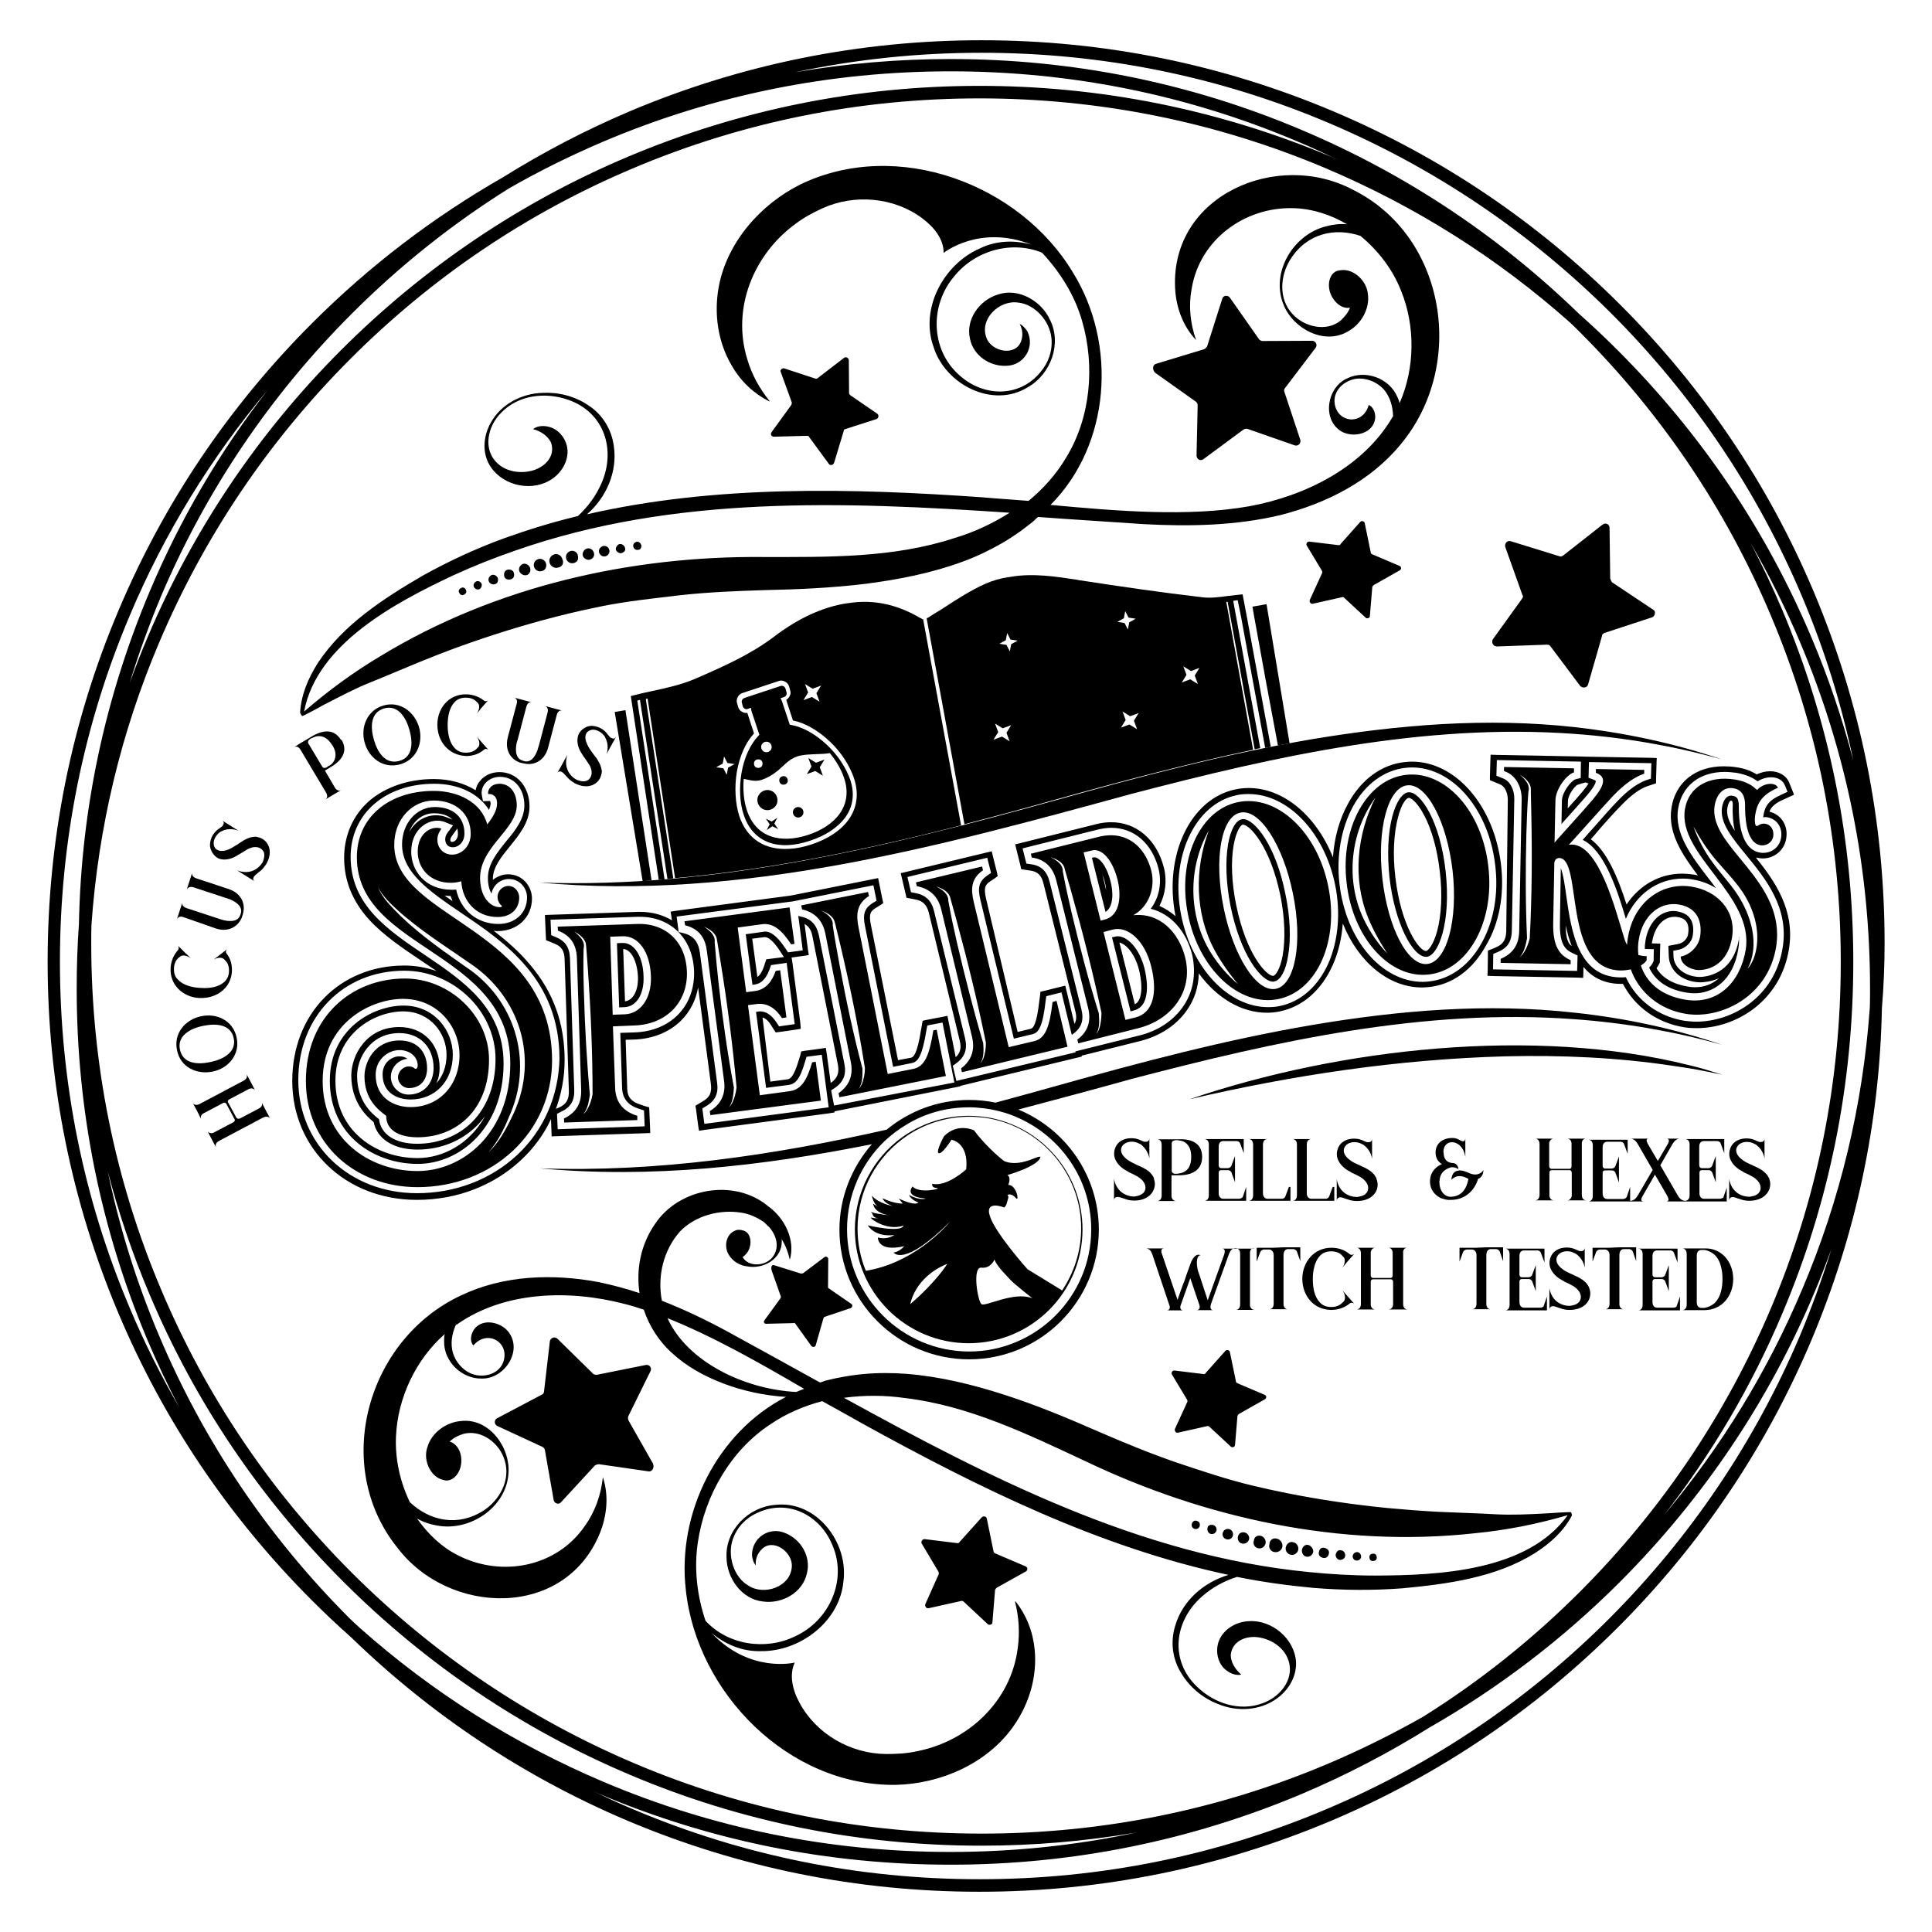
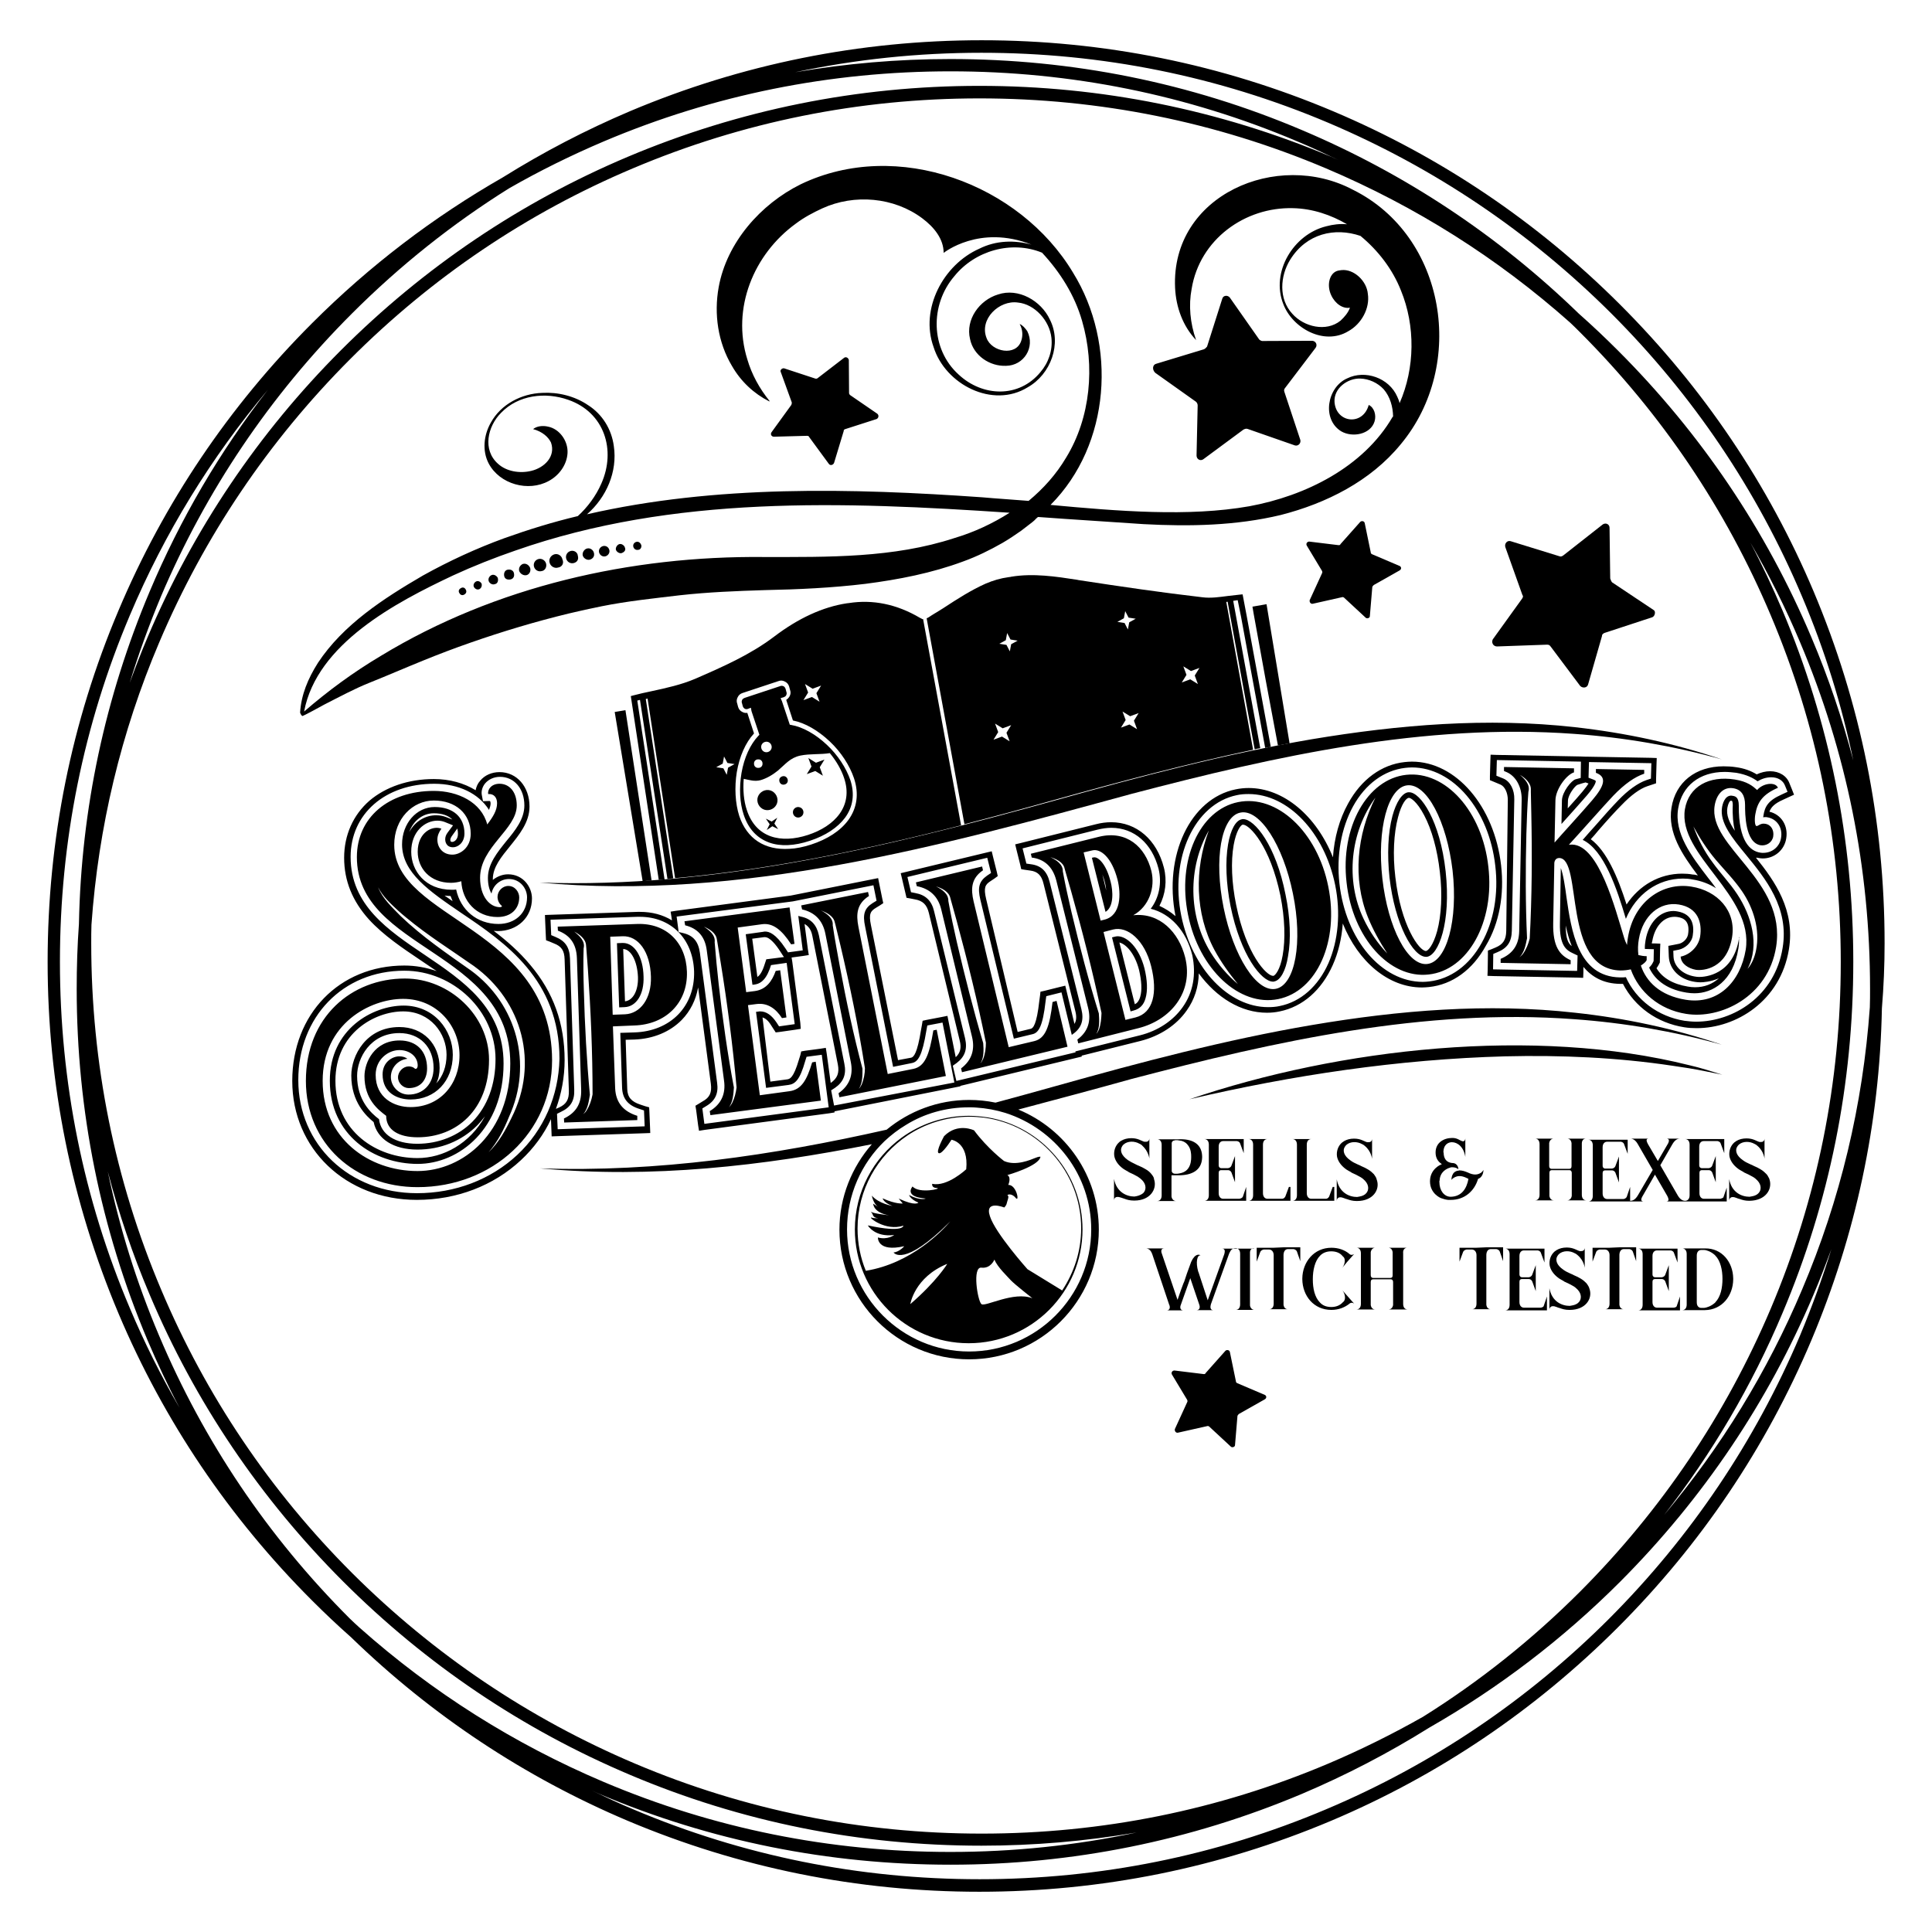
<svg xmlns="http://www.w3.org/2000/svg" version="1.1" id="Layer_1" x="0px" y="0px" viewBox="0 0 864 864" style="enable-background:new 0 0 864 864;" xml:space="preserve">
  <g>
    <path d="M531.9,491.6c67.3-22.9,154.3-32.6,223.7-15.2c4.9,1.1,9.7,2.7,14.6,4.2l-7.4-1.5c-4.9-1-9.9-1.8-14.9-2.5   c-24.6-3.7-49.9-4.8-74.8-4.2C625.5,473.7,578.1,480.8,531.9,491.6L531.9,491.6z" />
    <path d="M241.4,394.7c90.1,8.2,178.7-16.2,264.7-39.7c64.5-16.9,130.9-31.7,198-26.8c22.3,1.6,44.4,5.4,65.9,11.4   c-21.2-7.2-43.3-11.9-65.7-14.4c-39.2-4.4-78.8-1.1-117.7,5.4c-38.7,6.6-76.8,16.7-114.6,27.3C396.9,378.8,320,397.4,241.4,394.7   L241.4,394.7z" />
    <path d="M704.4,452.9c-39.2-4.4-78.8-1.1-117.7,5.5c-38.8,6.6-76.8,16.7-114.6,27.3c-8.9,2.5-18,5-26.9,7.4   c-3.9-0.8-7.8-1.2-11.8-1.2c-14,0-26.8,5-36.9,13.3c-50.9,11.5-102.5,19.1-155,17.3c49.9,4.6,99.4-1,148.4-10.8   c-8.9,10.2-14.5,23.6-14.5,38.2c0,32,26,58,58,58s58-26,58-58c0-24.2-14.9-45-36-53.7c16.9-4.5,33.9-9,50.7-13.7   c64.5-16.9,130.9-31.7,198-26.7c22.3,1.6,44.4,5.4,65.9,11.4C748.8,460,726.7,455.3,704.4,452.9z M488,549.8   c0,30.1-24.6,54.6-54.6,54.6s-54.6-24.6-54.6-54.6c0-15.4,6.4-29.5,16.8-39.5c2.9-2.7,6-5.1,9.5-7.2c8.2-5.1,17.9-7.9,28.2-7.9   c1.1,0,2.2,0,3.2,0.1c4.6,0.3,8.9,1.1,13.1,2.4C471.8,504.8,488,525.4,488,549.8z M441.7,499.7c-2.8-0.4-5.5-0.7-8.5-0.7   c-11.2,0-21.6,3.7-29.9,9.7c-12.7,9.2-21,24.3-21,41.1c0,28.1,22.8,50.9,50.9,50.9c28.1,0,50.9-22.8,50.9-50.9   C484.1,524.8,465.8,503.8,441.7,499.7z M407.1,583.2c0,0,1.8-12,16.5-18C423.6,565.3,418.9,573,407.1,583.2z M438.9,583.2   c-1.7-1.4-4.2-16.8,0-16.3c4.2,0.5,5.8-3.6,5.8-3.6c1.4,3.4,5.8,7.5,7.4,9.3c1.7,1.8,9.6,8,9.6,8   C453.4,577.3,440.5,584.6,438.9,583.2z M459.5,567.6c0,0-14.4-16.1-16.8-23.7c-2.5-7.5,6.4-3.9,6.4-3.9s0.9-0.8,1.1-1.8   s1.2-3.2,0.5-3.5c-0.7-0.4,1.6-1.4,3.5,1c1.9,2.3,0.4-6-3.3-5.8c0,0,1.5-3.3-0.4-4.4c0,0,14.2-4,14.8-8.2c0,0-0.6-0.2-2.5,0.6   c-1.8,0.7-8.5,3.7-13.8,1.3c0,0-7.4-5.6-13.4-13.7c0,0-7.3-3.6-13.4,2.6c0,0-3.9,7-2.4,7.6c1.5,0.7,5.7-6,5.7-6s7.8,1.1,6.6,13.2   c0,0-8.5,8-15.2,6.5c0,0-0.5,1.8,2.1,1.9c2.6,0.2-7.9,2.7-10.9-0.7c0,0-4.2,4.6,5.9,5.4c0,0-2.5,1.1-7.5-1.6c0,0,0.7,2,4.2,3.4   c0,0-1.1,1.8-8.8-1.8l1.8,2.2c0,0-3,0.4-9-2.3c0,0,0.5,2,4.4,3.4c0,0-6.1-1-9.2-4.6c0,0,0.6,3.6,2.9,5.1l-2.3-1.5c0,0,0,4,7.1,5.2   c-3.2-0.4-7.7-1-8.2-1.7c0.3,0.4,0.8,1.1,0.8,1.1s0.3,1.9,2.5,1.8c0,0-1.3,0.3-3-0.2c-1.7-0.4,6.3,6.3,14.3,3.6   c0,0,0.3,3.4-15.9-0.1c0,0,3,5.4,11.8,4.3c0,0-3,2.3-7.3,1.1c0,0-0.4,6.7,11.8,3.9c0,0-2.2,2.6-4.8,2.8c0,0,4.4,7.1,25.4-13.9   c-3.5,4.1-17.4,18.8-37.8,22.1c-2.4-5.8-3.7-12.2-3.7-18.9c0-17.3,8.9-32.6,22.3-41.6c7.9-5.3,17.5-8.4,27.8-8.4   c2.2,0,4.3,0.2,6.3,0.4c24.5,3.2,43.6,24.2,43.6,49.5c0,10.3-3.2,19.8-8.5,27.8L459.5,567.6z" />
    <path d="M278.6,421.7h-0.3l-2.4,0.1l1,28.7l2.4-0.1c5.3-0.2,8.8-5.8,8.5-13.7C287.6,427.9,283.8,421.7,278.6,421.7z M279.5,447.8   l-0.8-23.4c3.5,0.1,6.3,5.4,6.6,12.5C285.5,443,283.1,447.4,279.5,447.8z M671.3,387c-3-26.4-20.1-46.4-39.9-46.4   c-1.1,0-2.2,0.1-3.2,0.2c-10.3,1.1-19.4,7.7-25.3,18.5c-3.9,7-6.2,15.3-6.8,24.1c-7.4-18.5-22-31-37.7-31c-1.9,0-3.9,0.2-5.8,0.6   c-20.3,4.1-32.3,29.6-26.9,56.7c-2.2-1.9-4.6-3.4-7.2-4.6c2.7-5.2,3.5-11.2,2-17.1c-3.2-12.5-12.2-20.3-23.6-20.3   c-2.2,0-4.5,0.3-6.8,0.9l-33.6,8.4l-2.5,0.6l0.6,2.5l1.7,6.8l0.4,1.8l1.8,0.3l2.1,0.3c3.4,0.4,5.2,2.1,6.1,6l14.2,56.9   c0.6,2.4,0.5,4.2-0.4,5.7l-3.5-14.6l-0.6-2.5l-2.5,0.6l-6.8,1.7l-1.8,0.4l-0.2,1.8l-0.3,2.2c-1.2,10.8-2.8,12.4-3.9,12.6l-5.8,1.4   L441,402c-1.2-5.1-0.4-6.4,1.9-7.9l1.8-1.2l1.5-1.1l-0.4-1.8l-1.7-6.8l-0.6-2.5l-2.5,0.6l-35.7,8.6l-2.5,0.6l0.6,2.5l1.6,6.8   l0.4,1.7l1.7,0.3l2,0.4c3.6,0.6,5.4,2.4,6.3,6.1l13.8,57.1c0.8,3.2,0.3,5.4-1.8,7.4l-3.2-16l-0.5-2.5l-2.5,0.5l-6.8,1.3l-1.8,0.4   l-0.3,1.8l-0.4,2.2c-1.7,10.7-3.3,12.2-4.4,12.5l-5.9,1.1l-12.1-60.3c-1.1-5.2-0.1-6.4,2.2-7.8l1.8-1.1l1.5-1l-0.4-1.8l-1.4-6.9   l-0.5-2.5l-2.5,0.5l-36,7.2l-0.5,0.1l-51.3,6.8l-2.5,0.4l0.4,2.5l0.2,1.4c-4.1-2.5-8.9-3.8-14.3-3.8c-0.4,0-0.7,0-1.1,0l-38.8,1.3   l-2.6,0.1l0.1,2.6l0.3,6.9l0.1,1.8l1.6,0.6l1.9,0.8c3.4,1.3,4.7,3.2,4.8,7.2l1.9,58.7c0.1,3.9-1.1,6-4.4,7.5l-1.4,0.6   c2.5-6.8,3.9-14.2,3.9-21.8c0-16.4-5-30.3-15.3-42.5c-4.9-5.9-10.6-10.9-16.4-15.3c0.5,0,1.1,0.1,1.7,0.1c8.9,0,15.4-6.1,15.4-14.6   c0-5.2-4-10.8-10.7-10.8c-2.5,0-4.9,1-6.8,2.5c0-0.1,0-0.3,0-0.4c0-5.3,3.8-9.9,7.7-14.7c4-5,8.7-10.6,8.7-17.7   c0-8.9-5.7-15.4-13.4-15.4c-3.5,0-6.7,1.4-8.7,3.9c-1.1,1.2-1.7,2.7-2,4.2c-5.2-3.2-11.6-5-18.7-5c-11.3,0-21.5,3.5-28.8,9.7   c-7.3,6.4-11.3,15.4-11.3,25.5c0,10.3,3.7,19.4,11.1,27.6c6.5,7.1,15,12.8,23.2,18.3c2.4,1.6,4.7,3.2,7.1,4.8   c-4.6-1.6-9.4-2.5-14.5-2.5c-29,0-50.1,21.7-50.1,51.6c0,30.3,23.9,53.2,55.7,53.2c17.8,0,34.3-6.3,46.6-17.8   c5.7-5.3,10.3-11.6,13.4-18.3l0.2,5.1l0.1,2.6l2.6-0.1l38.9-1.3l2.6-0.1l-0.1-2.6l-0.3-7.1l-0.1-1.8l-1.8-0.5l-2.1-0.7   c-4-1.3-5.8-3.3-5.9-7l-0.7-22l3.8-0.1c8.5-0.3,16-3.4,21.3-8.8c3.8-3.9,6.3-8.9,7.3-14.5l5.7,43.1c0.5,3.9-0.5,6.1-3.6,7.8   l-1.8,1.1l-1.5,0.9l0.3,1.8l0.9,6.9l0.4,2.5l2.5-0.4l55.6-7.4l2.5-0.4V497l53.8-10.7l2.5-0.5v-0.2l51.8-12.5l2.5-0.6l-0.1-0.4   l26.4-6.6c8.6-2.2,16-7,20.6-13.6c3.5-4.9,5.3-10.6,5.4-16.6c8,10.9,18.9,17.6,30.5,17.6c1.9,0,3.9-0.2,5.7-0.6   c10.3-2.1,18.7-9.5,23.7-20.7c2.5-5.6,4-11.9,4.5-18.6c6.9,17.1,20.4,28.6,35.4,28.6c1.1,0,2.1-0.1,3.2-0.2   c10.4-1.1,19.5-7.7,25.4-18.5C670.5,412.9,672.8,400.1,671.3,387z M231.3,516.5c-11.8,11-27.7,17.1-44.8,17.1   c-30.3,0-53.1-21.7-53.1-50.6c0-28.3,20-48.9,47.4-48.9c22.1,0,40.8,18.1,40.8,39.5c0,11.5-3.6,21.2-10.4,28.1   c-6.3,6.3-15.1,9.8-24.6,9.8c-9.9,0-16.3-4.2-17.1-11c-3.7-2.8-9.8-8.5-9.8-19.4c0-7.9,5.9-19.1,18.9-19.1   c9.2,0,15.3,6.3,15.3,15.6c0,7.1-4.6,11.9-11.2,11.9c-4.3,0-7.9-3.6-7.9-7.9c0-4.2,3.3-7.7,7.4-8.1c-0.9-0.7-2.1-1.1-3.6-1.1   c-3.1,0-7.5,2.5-7.5,8.1c0,8.3,6.7,11.2,12.5,11.2c11,0,18.9-8.2,18.9-20c0-10.8-8.2-22-22-22c-13.7,0-33,10.4-33,33.6   c0,24.4,19.8,37.2,39.3,37.2c18.6,0,38.4-15.8,38.4-44.9c0-24.9-18-36.9-35.3-48.6c-16.3-11-33.1-22.2-33.1-43.8   c0-19.2,15.4-32.7,37.4-32.7c11,0,19.9,4.4,24.5,11.7c0.4-1.1,0.7-2,0.7-2.9c0-0.6-0.2-0.9-0.2-1c0,0-0.1-0.1-0.4-0.1l-2.8,0.1   l-0.5-2.6c-0.4-1.8,0.2-3.8,1.4-5.3c1.5-1.8,3.9-3,6.7-3c6.4,0,10.9,5.3,10.9,12.8c0,6.1-4.1,11.2-8.1,16c-4,5-8.2,10.1-8.2,16.4   c0,3,0.6,5.3,1.6,7c0.7-3.7,3.9-6.5,7.8-6.5c5,0,8.1,4.2,8.1,8.2c0,7-5.3,11.9-12.8,11.9c-9.6,0-17-6.3-18.9-15.4   c-0.7,0.1-1.3,0.1-2,0.1c-11.8,0-18.1-8.5-18.1-17c0-9,6.1-13.9,11.7-13.9c1.1,0,2.3,0.2,3.3,0.6l3.7,1.5l-2.4,3.2   c-0.8,1.1-1.1,2-1.1,3.1c0,0.4,0.1,3.5,3.5,3.5c2.1,0,5.1-1.9,5.1-6.2c0-7.3-5.1-11.8-13.3-11.8c-8.2,0-14.6,7.4-14.6,16.7   c0,12.7,12.3,21,26.5,30.7c19.6,13.2,43.9,29.8,43.9,65.2C249.8,490.1,243.2,505.4,231.3,516.5z M178.6,459.3   c-14.8,0-21.5,12.7-21.5,21.7c0,11.9,6.8,18.2,10,20.8c1.6,7.6,8.9,12.3,19.6,12.3c10.3,0,19.6-3.8,26.5-10.6   c1.3-1.3,2.5-2.8,3.7-4.3c-6.8,12.3-18.7,18.7-30.2,18.7c-18.2,0-36.7-11.8-36.7-34.6c0-21.4,17.7-31,30.3-31   c12.2,0,19.4,9.9,19.4,19.4c0,5.3-1.7,9.7-4.6,12.8c1-2,1.5-4.4,1.5-6.9C196.6,466.7,189.1,459.3,178.6,459.3z M202.4,403   c-1.2-0.9-2.5-1.7-3.6-2.5c0.9,0.1,1.8,0.2,2.7,0.2C201.8,401.4,202.1,402.3,202.4,403z M183,372.1c1.8-5,6-8.4,11-8.4   c3.7,0,6.5,1,8.3,2.8l-2.8-1.1c-1.3-0.5-2.8-0.8-4.3-0.8C190.5,364.5,185.7,367.1,183,372.1z M204.3,370.8l0.2-0.3   c0.2,0.7,0.3,1.6,0.3,2.4c0,2.7-1.8,3.6-2.5,3.6c-0.4,0-0.9,0-0.9-0.9c0-0.4,0.1-0.8,0.6-1.6L204.3,370.8z M283.7,461.7l-6.3,0.2   l0.8,24.6c0.2,4.8,2.6,7.8,7.7,9.4l2.1,0.7l0.3,7.1l-38.9,1.3l-0.3-6.9l1.8-0.9c4.3-2,6.1-5,5.9-9.9l-1.9-58.7   c-0.2-5-2.1-7.8-6.5-9.6l-1.9-0.8l-0.3-6.9L285,410c0.4,0,0.7,0,1.1,0c14,0,23.8,9.8,24.3,24.4C310.8,450,299.9,461.2,283.7,461.7z    M357.9,457.4l-3.6-27.4l-0.3-1.8l5.2-0.7l2.5-0.4l-0.4-2.5l-1.5-11.4c1.9,1.1,3,2.7,3.5,5.4l11.4,57.5c0.7,3.7-0.2,6.1-3.2,8.2   l0,0l-1.8-13.2l-0.4-2.5l-2.5,0.4l-6.8,0.9l-1.7,0.3l-0.4,1.7l-0.6,1.9c-2.5,8.5-4.1,8.7-5.3,8.9l-7.5,1L341,455   c1,0.3,2.4,1.1,3.9,3.6l1.1,1.7l0.9,1.4l1.7-0.2l7-1l2.5-0.4L357.9,457.4z M373,494.4l-1.3-6.8l1.7-1.1c3.8-2.6,5.2-6.1,4.2-10.8   l-11.4-57.5c-1-4.6-3.5-7.4-8.1-8.3l-1.1-0.3l2,15.4l-6.6,0.9l-1.1-1.7c-4.5-6.8-7.4-7.6-9.1-7.6c-0.3,0-0.5,0-0.8,0.1l-7.9,1.1   l3,22.6l0.9-0.1c2.1-0.3,4.7-1.3,6.8-6.9l0.6-1.8l7-1l3.6,27.4l-7,1l-1.1-1.7c-2.2-3.3-4.6-5-7.3-5c-0.4,0-0.7,0-1,0.1l-0.9,0.1   l4.5,34l10-1.3c3-0.4,5.1-2.2,7.5-10.7l0.6-1.9l6.8-0.9l3.1,23.5l-55.6,7.4l-0.9-6.9l1.8-1.1c3.9-2.3,5.5-5.6,4.8-10.4l-7.7-58.1   c-0.7-5-2.9-7.7-7.4-8.8l-2.1-0.5l-0.9-6.9l52-6.8l0,0l36-7.2l1.4,6.9l-1.8,1.1c-3.6,2.3-4.5,5-3.3,10.5l12.5,62.7l8.4-1.7   c2.7-0.5,4.6-3.1,6.5-14.6l0.4-2.2l6.8-1.3l5.3,26.8L373,494.4z M350.6,428l-6.3,0.8l-1.6,0.2l-0.5,1.5l-0.6,1.8   c-1,2.8-2,4-2.9,4.6l-2.3-17.1l5.3-0.7c0.2,0,0.3,0,0.4,0c2.2,0,5,3.5,6.9,6.5l1.1,1.7L350.6,428z M528.9,450.4   c-4.3,6.1-11.1,10.6-19.1,12.6l-28.9,7.2l0.1,0.4l-53.3,12.8l-1.6-6.8l1.7-1.2c3.7-2.8,4.9-6.2,3.8-11l-13.9-57   c-1.1-4.6-3.8-7.2-8.3-8l-2-0.4l-1.6-6.8l35.7-8.6l1.7,6.8l-1.8,1.2c-3.5,2.5-4.3,5.2-3,10.7l15,62.2l8.3-2   c2.7-0.6,4.6-3.3,5.9-14.8l0.3-2.2l6.8-1.7l4.6,19l0.7-0.5c3.7-2.7,4.8-6.2,3.6-11l-14.2-56.9c-1.2-4.8-3.8-7.3-8.3-7.9l-2.1-0.3   l-1.7-6.8l33.6-8.4c2.1-0.5,4.1-0.8,6.1-0.8c10.2,0,18.2,7,21.1,18.3c1.6,6.4,0.2,13.1-3.5,17.9c8.9,2.2,15.9,9.9,18.6,20.8   C535,435.7,533.6,443.8,528.9,450.4z M594.1,430.7c-4.6,10.4-12.4,17.3-21.8,19.2c-1.8,0.4-3.5,0.5-5.2,0.5   c-17.6,0-33.9-17.1-38.8-40.7c-5.3-26,5.9-50.2,24.8-54.1c1.8-0.4,3.5-0.5,5.3-0.5c17.6,0,33.9,17.1,38.7,40.7   C599.6,408.1,598.5,420.6,594.1,430.7z M662.6,421.7c-5.5,10-13.9,16.1-23.4,17.2c-1,0.1-1.9,0.2-2.9,0.2   c-18.5,0-34.5-18.9-37.3-44c-1.4-12.5,0.8-24.8,6.1-34.5c5.5-10,13.9-16.1,23.3-17.2c1-0.1,1.9-0.2,3-0.2c18.4,0,34.5,18.9,37.3,44   C670.2,399.8,668,412.1,662.6,421.7z M646.5,389.7c2.5,22.8-3.2,37.7-8.5,38.2c-0.1,0-0.3,0-0.4,0l0,0v-2.6h0.1   c0.9-0.1,3.2-2.4,5-8.9c1.9-7.1,2.4-16.6,1.2-26.5c-1.1-9.9-3.6-18.9-7-25.3c-3.3-6.3-6.1-7.8-6.8-7.8H630   c-1.1,0.1-3.2,2.5-4.8,8.7c-1.9,7.2-2.4,16.7-1.2,26.7c2.5,21.8,10.7,33.1,13.7,33.1v2.6c-5.8,0-13.9-14.6-16.3-35.4   c-1.1-10.3-0.7-20.1,1.3-27.6c1.7-6.3,4.4-10.3,7.1-10.6c0.1,0,0.3,0,0.4,0C635.2,354.3,644,366.9,646.5,389.7z M777.7,419.6   c-2.6,16.5-15.3,17.3-17.8,17.3c-0.7,0-1.4-0.1-2-0.2c-5.4-0.9-9.3-4.5-9.5-8.9l-0.1-2.6l2.5-0.5c2.7-0.6,5.7-3,6.2-6.3   c0.7-4.3,0.1-9.6-6.8-10.8c-0.6-0.1-1.2-0.2-1.8-0.2c-6.2,0-11.2,5.3-12.5,13.1c-0.2,1.3-0.4,2.6-0.3,3.9c0.3,0,0.5,0,0.8,0   l3.2,0.1l-0.1,5.3l-0.3,0.6c-0.4,0.9-1,1.6-1.7,2.3c2.1,4.6,6.8,9.6,16.7,11.2c1.2,0.2,2.5,0.3,3.6,0.3c8,0,17.3-5.3,19.6-20   c0.3-1.8,0.4-3.5,0.2-5.2C777.8,419.2,777.8,419.4,777.7,419.6z M758,441.5c-1.1,0-2.1-0.1-3.2-0.3c-6.7-1.1-11.4-3.9-14-8.2   c0.4-0.5,0.7-1.1,1-1.6l0.3-0.6l0.2-0.4v-0.5l0.1-5.3l0.1-2.6l-2.6-0.1h-1.2c0-0.4,0.1-0.6,0.2-1c1.1-6.5,5-10.9,9.9-10.9   c0.4,0,0.9,0,1.4,0.1c2.7,0.4,5.7,1.8,4.7,7.8c-0.4,2.2-2.5,3.9-4.2,4.2l-2.5,0.5l-2.1,0.4l0.1,2.2l0.1,2.6   c0.3,5.7,4.9,10.3,11.7,11.3c0.7,0.1,1.6,0.2,2.4,0.2c1.2,0,4.6-0.2,8.3-1.8C765.7,440.1,762.3,441.5,758,441.5z M786.5,383.7   c0.6,0.1,1.1,0.2,1.8,0.2c5.3,0,9.7-3.8,10.5-8.9c1-5.8-2.3-10.8-7.5-12c0.7-1.9,2.1-3.6,6.2-5.4l2.6-1.2l2.2-1l-0.9-2.3l-1.1-2.7   c-1.2-3.4-4.6-5.5-8.7-5.5c-2,0-4,0.5-6,1.4c-2.6-1.6-5.6-2.7-9.2-3.2c-1.9-0.3-3.8-0.4-5.6-0.4c-12.5,0-21.5,7.1-23.3,18.5   c-1.8,11.1,4.7,20.9,11.8,30.3c-0.8-0.2-1.5-0.4-2.3-0.4c-1.6-0.3-3.2-0.4-4.7-0.4c-10.2,0-19.2,5.2-24.9,13.8   c-4-12.5-8.9-23.9-16-29.2c1.1-1.2,2.3-2.5,3.3-3.8c3.9-4.5,7.7-8.7,10.5-11.5c4.2-4.4,8.2-7.3,11.5-8.4l2.1-0.7l1.8-0.6v-1.8   l0.2-6.9l0.1-2.6l-2.6-0.1l-27.9-0.5h-1l0,0l-2.6-0.1l-37.6-0.7l-2.6-0.1l-0.1,2.6l-0.2,7v1.8l1.7,0.7l3.1,1.3   c1.9,0.9,3.2,3.7,3.2,6.8l-0.7,58.7c-0.1,3.9-1.4,5.9-4.7,7.3l-1.9,0.8l-1.6,0.6v1.8l-0.1,6.9l-0.1,2.6l2.6,0.1l37.6,0.7l2.6,0.1   l0.1-2.6v-2.3c3.8,4.5,8.9,7.5,16.5,7.6h0.4c0.3,0,0.5,0,0.8,0c5.3,10.3,15.3,17.5,27.4,19.4c1.8,0.3,3.7,0.4,5.6,0.4   c17.6,0,37.4-12.1,41.2-35.2c2.9-17.6-6.3-30.5-14.7-41C785.6,383.5,786.1,383.6,786.5,383.7z M707.6,350.3l1.5-0.4l0.5,0.2   l0.8,0.3c-0.5,0.8-1.3,1.9-2.7,3.6c-1.5,1.8-3.6,4.2-6.6,7.5l0.1-3.5c0.1-2.6,3.1-6.5,4.2-7L707.6,350.3z M797.2,423.9   c-3.5,21.7-22.1,33-38.7,33c-1.8,0-3.5-0.2-5.2-0.4c-11.8-1.9-21.6-9.3-26.2-19.5c-0.8,0.1-1.6,0.1-2.3,0.1h-0.4   c-18.8-0.4-21.7-21-23.9-36.1c-0.5-3.9-1.4-10-2.5-12.8l-0.4,24.6c-0.2,10,2.7,12.1,6,13.6l1.9,0.9l-0.2,6.9l-37.6-0.7l0.1-6.9   l1.9-0.8c4.4-1.8,6.3-4.6,6.4-9.6l1.1-58.7c0.1-4.3-1.8-8-4.8-9.3l-3.2-1.3l0.2-7l37.6,0.7l-0.1,7.3l-2.3,0.6   c-1.8,0.5-6,5.6-6.1,9.5l-0.2,10.5c3.9-4.3,8.5-9.5,11.3-12.7c4.3-5,4.1-6.5,4-6.6l0,0c0,0-0.3-0.3-1.1-0.6l-2.1-0.8l0.2-7   l27.9,0.5l-0.2,6.9l-2.1,0.7c-3.7,1.3-8.1,4.4-12.5,9c-2.8,2.9-6.6,7.1-10.5,11.6c-1.8,2-3.6,4-5.4,6.1   c9.5,4.5,15.3,21.8,19.3,35.3c4.5-10.9,14.2-18,25.5-18c1.4,0,2.9,0.1,4.3,0.4c3.9,0.6,7.5,2,10.5,3.9c-1.1-1.6-2.4-3.2-3.5-4.6   c-7.5-9.8-15.3-20-13.4-31.1c1.7-10.1,9.6-16.3,20.8-16.3c1.7,0,3.4,0.2,5.2,0.4c4.6,0.8,7.5,2.3,9.5,3.8c1.8-1.1,3.9-1.8,6.1-1.8   c3,0,5.3,1.4,6.2,3.8l1.1,2.7l-2.6,1.2c-6.1,2.7-7.6,5.4-8.2,9.6c0,0.2-0.1,0.4-0.1,0.6c0.3,0,0.5-0.1,0.8-0.1c0.4,0,0.8,0,1.1,0.1   c4.2,0.7,6.9,4.6,6.1,9.2c-0.6,3.9-3.9,6.7-8,6.7c-0.4,0-0.9,0-1.3-0.1c-4.5-0.7-9.7-5-9.6-21c0-3.9-1.6-4.2-2.7-4.4   c-0.3,0-0.4-0.1-0.7-0.1c-3,0-3.9,4-4.1,5.3c-1.1,6.8,4.5,13.6,10.9,21.4C789.4,392.8,800.2,405.9,797.2,423.9z M702.9,423.1   c-1.5-1.1-2.7-3.2-2.7-9.2C700.9,417.1,701.7,420.2,702.9,423.1z M775.8,371.5c-2.5-3.7-3.9-7.1-3.3-10.3c0.3-1.7,1-3.1,1.5-3.1   c0.1,0,0.2,0,0.3,0c0.1,0,0.2,0,0.3,0.1c0.1,0.2,0.3,0.7,0.3,1.8C774.7,364.6,775.1,368.4,775.8,371.5z M496.7,394.4   c-2-8.1-5.5-11-7.2-11c-0.1,0-0.2,0-0.3,0l-0.9,0.2l6.1,24.2C498.3,405.4,497.7,398.2,496.7,394.4z M493,391.1   c0.4,1.1,0.9,2.4,1.2,3.9c0.3,1.1,0.4,2.2,0.5,3.2L493,391.1z M499.8,418.7c-0.4,0-0.9,0.1-1.3,0.2l-1.2,0.3l8.3,33.1l1.4-0.4   c2.7-0.7,4.5-2.5,5.3-5.5c1-3.4,0.8-8.1-0.5-13.4C509.4,423.7,504,418.7,499.8,418.7z M509.9,445.8c-0.6,2-1.5,2.9-2.4,3.3   l-6.9-27.6c2.7,0.6,6.8,4.5,8.8,12.3C510.5,438.6,510.8,442.8,509.9,445.8z M555.9,366.3c-0.3,0-0.4,0-0.6,0.1   c-2.7,0.5-5,4.7-6.1,11.2c-1.3,7.6-0.9,17.5,1.1,27.6c4.5,22.1,13.9,33.8,19,33.8c0.3,0,0.4,0,0.6-0.1c2.7-0.5,5.1-4.8,6.1-11.2   c1.4-7.6,1-17.5-1.1-27.6C570.6,378.1,561.1,366.3,555.9,366.3z M573.6,427.3c-1.1,6.4-3.3,8.9-4.1,9.1c-0.1,0-0.1,0-0.2,0   c-2.9,0-12-9.5-16.5-31.8c-2-9.8-2.4-19.3-1.1-26.7c1.1-6.2,3.1-8.9,4-9.1c0.1,0,0.1,0,0.2,0c2.9,0,12.1,9.5,16.7,31.7   C574.6,410.6,574.9,420.1,573.6,427.3z M285.1,413.2l-35.7,1.2l0.1,1.8c5.1,1.9,8.3,5.6,8.5,12.4l1.9,58.7   c0.2,6.5-2.5,10.4-7.7,12.9l0.1,1.8l32.7-1.1L285,499c-6.1-1.9-9.6-5.8-9.9-12.3l-1-27.7l9.5-0.4c14.1-0.4,24-10.1,23.6-24   C306.8,421.4,297.9,412.8,285.1,413.2z M262.4,496.5c-0.4,0.7-1,1.3-1.6,1.8c2.1-2.4,2.5-5.7,3-8.7c-1.4-15-2.3-31.2-2.7-46.7   c-0.2-6.2-0.3-12.5-0.1-18.8c0.8-3.2-1.8-5.5-4.2-7.5c2.4,1.3,5.2,3.3,5.3,6.3l0.1,1.1l0.7,9.3c1.3,18.7,2.1,37.4,2.1,56.1   C264.5,492.1,263.7,494.4,262.4,496.5z M279.5,453.6l-5.5,0.2l-1.1-34.9l5.5-0.2c7-0.3,12.4,6.9,12.7,18.1   C291.4,446.5,286.4,453.3,279.5,453.6z M417.4,460.8c-1.8,11.1-3.8,16.1-8.9,17.2l-11.5,2.3l-13.1-65.8c-1.1-5.6-0.8-10.3,4.7-13.8   l-0.4-1.8l-29.9,6l0.4,1.8c5.7,1.3,9.2,4.9,10.4,10.8l11.4,57.5c1.1,5.5-0.4,10.3-5.5,13.9l0.4,1.8l47.6-9.5l-4.1-20.7L417.4,460.8   z M385.4,484.9c-0.4,0.7-0.7,1.4-1.3,2c1.7-2.6,1.6-6.1,1.6-9c-3.9-14.6-7.3-30.4-10.1-45.6c-1.1-6.1-2.3-12.3-3.2-18.5   c0.3-3.2-2.6-5.2-5.3-6.7c2.5,1,5.6,2.5,6.2,5.3l0.3,1.1l2.2,9.1c4.3,18.2,8.1,36.6,11,55.1C386.8,480.1,386.3,482.6,385.4,484.9z    M470.7,448.1c-1.3,11.2-3.2,16.3-8.2,17.5l-11.4,2.7l-15.7-65.2c-1.3-5.6-1.1-10.3,4.2-13.9l-0.4-1.7l-29.6,7.1l0.4,1.7   c5.8,1.1,9.5,4.6,10.9,10.3l13.8,57.1c1.3,5.4,0.1,10.3-4.9,14.1l0.4,1.7l47.2-11.4l-4.9-20.5L470.7,448.1z M439.7,473.5   c-0.4,0.7-0.7,1.5-1.2,2c1.6-2.7,1.4-6.1,1.2-9c-4.3-14.4-8.3-30.2-11.8-45.2c-1.4-6.1-2.7-12.2-3.8-18.4c0.1-3.2-2.8-5.1-5.5-6.5   c2.5,0.8,5.7,2.2,6.4,5.2l0.3,1.1l2.5,9c4.9,18.1,9.4,36.3,13.1,54.6C440.9,468.6,440.6,471.2,439.7,473.5z M628.9,346.5   c-17.5,1.9-29.6,23.5-26.7,48.2c2.7,24.7,19.3,43.1,36.7,41.1c17.6-1.9,29.6-23.5,26.7-48.2C662.9,362.9,646.5,344.6,628.9,346.5z    M609.8,410.9c-8.2-17.2-6-38.8,5.3-54.2c-8.3,16.4-10.3,36.2-3.4,53.4c2.3,5.7,5.3,11.1,8.7,16.3   C616.1,421.9,612.5,416.6,609.8,410.9z M638.3,431.1c-8.7,1-17.6-16.1-20.1-38.2c-2.5-22.1,2.5-40.7,11.1-41.7   c8.7-1,17.7,16.1,20.3,38.1C652.1,411.5,647,430.1,638.3,431.1z M363.2,475.1c-2.4,8-4.8,12.2-10.2,12.9l-13.2,1.8l-5.3-40.3   l3.9-0.5c4.9-0.6,8.6,2.1,11.3,6.3l2-0.3l-2.8-21.1l-2,0.3c-1.6,4.5-4.2,8.3-9.3,9l-3.9,0.5l-3.8-28.9l11-1.5   c4.7-0.6,8.7,2.5,12.9,9l1.5-0.2l-2.2-16.3l-47,6.2l0.3,1.8c5.3,1.3,8.9,4.7,9.7,11.4l7.7,58.1c0.8,5.7-1.1,10.4-6.4,13.6l0.3,1.8   l49.4-6.5l-2.3-17.4L363.2,475.1z M327.4,493.3c-0.4,0.7-0.9,1.4-1.4,1.9c1.8-2.5,2-5.9,2.2-8.9c-2.8-14.8-5.1-30.9-6.8-46.2   c-0.7-6.2-1.3-12.5-1.8-18.7c0.4-3.2-2.3-5.3-4.8-7c2.5,1.1,5.4,2.8,5.8,5.8l0.2,1.1l1.5,9.2c3,18.5,5.4,37.1,7.1,55.8   C329.1,488.7,328.5,491.1,327.4,493.3z M553.7,358.7c-17.3,3.5-27.4,26-22.4,50.4c4.9,24.4,23,41.2,40.3,37.7   c17.4-3.5,27.4-26,22.4-50.4C589.1,372,571.1,355.2,553.7,358.7z M541.4,425.9c-10-16.2-10.3-37.9-0.8-54.5   c-6.5,17.2-6.2,37.1,2.5,53.4c2.9,5.4,6.5,10.4,10.5,15.3C549,436.2,544.8,431.4,541.4,425.9z M570.6,442.2   c-8.6,1.8-19-14.5-23.4-36.3c-4.4-21.7-1.1-40.8,7.5-42.5c8.6-1.8,19.1,14.5,23.5,36.2C582.7,421.4,579.2,440.4,570.6,442.2z    M506.8,409.3c7.1-3.9,9.9-12.4,8.1-19.8c-2.7-10.8-11.1-18.3-23.4-15.3l-30.5,7.6l0.4,1.7c5.3,0.7,9.3,3.7,11,10.3l14.2,56.9   c1.4,5.6,0.2,10.5-4.8,14.2l0.4,1.7l26.9-6.8c14.4-3.6,24.8-16.1,20.9-31.7C527.2,417,518.7,408,506.8,409.3z M488.5,380.3   c3.6-0.9,8.7,3,11.3,13.2c1.5,6,1.7,16-6,17.8l-1.6,0.4l-7.6-30.5L488.5,380.3z M491.5,460.3c-0.3,0.7-0.7,1.5-1.2,2   c1.6-2.7,1.3-6.1,1.1-9.1c-4.5-14.4-8.6-30.1-12.2-45.2c-1.4-6.1-2.8-12.2-3.9-18.3c0.1-3.2-2.9-5.1-5.6-6.4   c2.5,0.8,5.8,2.2,6.4,5.1l0.3,1.1l2.6,9c5.1,18.1,9.7,36.2,13.6,54.5C492.5,455.6,492.3,458,491.5,460.3z M507.8,455l-4.5,1.1   l-9.8-39.3l4.2-1.1c6.6-1.7,14.2,4.8,17.1,16.4C517.8,444,515.7,453,507.8,455z M176.3,377.8c0-11.6,8.2-19.8,17.7-19.8   c9.8,0,16.5,5.9,16.5,14.9c0,6.1-4.6,9.3-8.2,9.3c-4.4,0-6.7-3.3-6.7-6.7c0-1.8,0.7-3.4,1.8-4.9c-3.9-1.6-10.6,1.6-10.6,10.3   c0,7.3,5.4,13.9,14.9,13.9c1.6,0,3.2-0.3,4.6-0.7c0.4,8.8,6.7,16,16.2,16c6.1,0,9.7-3.7,9.7-8.8c0-2.3-1.8-5.1-4.9-5.1   c-2.6,0-4.8,2.3-4.8,4.9c0,1.6,0.8,3.1,1.8,3.9c0.4,0.3,0,0.7-0.7,0.7c-4.6,0-8.9-4.8-8.9-13.1c0-13.9,16.4-21.7,16.4-32.4   c0-6.2-3.4-9.7-7.7-9.7c-3.6,0-5.4,2.5-5.1,4.6c2.8-0.2,4,1.8,4,4.1c0,3.2-1.8,6.1-4.4,9.5c-2.6-10-13.2-15-23.9-15   c-20.3,0-34.4,12-34.4,29.6c0,41.8,68.6,41.7,68.6,92.3c0,30.8-21,48.1-41.5,48.1c-21.7,0-42.4-14.5-42.4-40.3   c0-25.7,21.3-36.7,36-36.7c15.3,0,25.2,12.3,25.2,25.2c0,12.9-8.7,23.2-21.9,23.2c-7.3,0-15.6-4.1-15.6-14.4   c0-7,5.7-11.1,10.6-11.1c4.6,0,8.2,2.9,8.2,6.9c0,1.1-0.7,2-1.5,1.2c-0.5-0.5-1.6-0.8-2.5-0.8c-2.5,0-4.8,2.3-4.8,4.9   s2.3,4.8,4.8,4.8c5.3,0,8.2-3.7,8.2-8.8c0-7.6-4.6-12.5-12.3-12.5c-11.3,0-15.7,9.8-15.7,16c0,10.3,6.1,15,9.7,17.7   c0,6.4,5.7,9.6,14.1,9.6c17.2,0,31.9-12.1,31.9-34.7c0-19.8-17.7-36.3-37.6-36.3c-23.9,0-44.3,17.2-44.3,45.8   c0,28,21.9,47.5,49.9,47.5c33.5,0,60.2-24.4,60.2-56.8C246.7,414.5,176.3,411.4,176.3,377.8z M228.8,499.8   c-2.7,5.6-5.8,11.2-10.3,15.5c4.1-4.7,6.9-10.3,9.2-16c10.6-23.3,3.5-50.2-17.1-65.3c-10.8-7.6-21.8-15.1-31.4-24.3   c-3.8-3.9-8.1-7.8-10.1-12.9c2.1,4.2,5.7,7.4,9,10.5c0.9,0.8,2.6,2.3,3.5,3c9.6,8,20.2,14.6,30.3,21.7   C233.8,447.8,241,475.7,228.8,499.8z M766.8,360.3c0.8-5,3.8-8.5,8.3-7.8c3.8,0.6,5.3,3.4,5.3,7.5c0,3.8,0,16.8,6.9,18   c2.7,0.4,5.3-1.3,5.7-4c0.4-2.7-0.9-5.2-3.6-5.6c-2.1-0.4-3.1,1.1-3.9,1c-0.8-0.1-0.9-3.2-0.5-5.3c0.9-5.3,3.2-8.8,10.1-11.8   c-1.1-2.8-6.7-2.1-9.3,1c-1.9-1.7-4.3-3.8-10-4.7c-11.5-1.8-20.6,3.1-22.3,13.3c-3.3,20.5,31,38.6,27.2,62.8   c-2.4,14.4-12.3,24.7-26.8,22.4c-11.7-1.9-17.7-8.2-20.1-15.3c1.4-0.9,2.4-1.8,2.6-2.5v-1.7c-1.3,0-2.5-0.2-3.7-0.5   c-0.3-2.4-0.2-4.8,0.2-7.1c1.8-10.6,9.4-16.9,17.9-15.5c8.5,1.4,10.5,8,9.5,14.4c-0.8,4.6-4.7,8.1-8.7,8.9c0.2,3.3,3.5,5.3,6.8,5.9   c3.3,0.5,13.9-0.5,16.2-14.6c1.9-11.8-6.6-20.8-18.2-22.6c-12.8-2.1-25.8,6.5-28.4,22.9c-0.2,1.1-0.3,2.1-0.4,3.2   c-0.5-1-1-2.2-1.4-3.6c-3.8-12.3-11.1-41-23.1-41.3c-0.5,0-1,0-1.5,0.1c7.5-8.2,15.1-16.9,19.9-22c5-5.2,9.6-8.4,13.8-9.8v-1.7   l-21.6-0.4v1.7c5.3,1.9,3.5,6.2-1.6,12.2c-4.5,5.3-13.7,15.3-16.9,19l0.4-18.9c0.1-5.1,5-11.5,8.3-12.5v-1.8l-31.3-0.6v1.8l1.2,0.5   c4.1,1.8,6.8,6.6,6.7,12.3l-1.1,58.7c-0.1,6.5-3.1,10.3-8.3,12.5v1.8l31.3,0.6v-1.8c-4.9-2.2-8-6.1-7.8-16.5l0.5-26.8   c0-0.9,0.5-2.4,2.2-2.4c10.7,0.2,1.1,49.8,27.4,50.3c1.8,0,3.2-0.2,4.6-0.5c3.6,10.1,12.7,18,24.7,19.9c15.3,2.5,36.7-7.5,40.3-30   C799,393.6,763.8,378.8,766.8,360.3z M684.1,419.7c-0.6,2.4-1.5,4.7-2.9,6.7c-0.4,0.6-1.1,1.2-1.7,1.7c2.2-2.2,2.8-5.5,3.4-8.5   c-0.7-15-0.7-31.3-0.3-46.7c0.2-6.2,0.4-12.5,0.9-18.8c0.9-3.2-1.5-5.6-3.8-7.6c2.3,1.4,5,3.6,4.9,6.6v1.1l0.2,9.4   C685.2,382.3,685.1,401,684.1,419.7z M767.3,384.5c3.9,4.6,8.2,8.9,11.7,14c5.2,7.6,8.2,17.3,6.3,26.5c-0.6,3-1.8,6-3.8,8.3   c5.6-10.7,1.7-23.9-4.6-33.4c-3.2-4.9-7.5-9.3-11-14.2c-3.7-4.9-6.5-10.4-8.6-16.1C760.2,374.9,763.5,380,767.3,384.5z" />
-     <path d="M117.6,499.8L98,510.2c-1.6,0.8-1.8,2-1.3,3l-1-1.8l-2-3.8l0,0l-0.9-1.8c0.4,0.8,1.4,1.2,2.6,0.8l8.9-4.7   c0.7-0.4,0.9-1,0.6-1.4l-3.7-6.9c-0.3-0.4-0.8-0.7-1.5-0.3l-8.9,4.7c-1.1,0.8-1.2,1.8-0.8,2.6l-0.9-1.8v-0.1l-2-3.8l-1-1.8   c0.4,0.9,1.7,1.4,3.2,0.6l19.6-10.4c1.6-0.8,1.8-2,1.3-3l1,1.8l2,3.8l0,0l0.9,1.8c-0.4-0.8-1.4-1.2-2.6-0.8l-8.9,4.7   c-0.7,0.4-0.9,1-0.6,1.4l3.7,6.8c0.3,0.4,0.8,0.7,1.6,0.4l8.9-4.7c1.1-0.8,1.2-1.8,0.8-2.6l0.9,1.8l0,0l2,3.8l1,1.8   C120.4,499.4,119.2,499,117.6,499.8z M89.8,454.5c7.1-1.6,14.4,1.9,16,9.4c1.7,7.5-3.5,13.8-10.6,15.3s-14.5-1.9-16-9.4   C77.5,462.3,82.6,456.1,89.8,454.5z M90.7,458.8c-5.8,1.2-11.6,4.5-10.2,10.7c1.4,6.3,8,6.7,13.8,5.4c5.7-1.2,11.6-4.5,10.2-10.7   C103.1,457.9,96.4,457.6,90.7,458.8z M89.4,446.3h-0.4c-7.2-0.4-13.2-5.9-12.7-13.5c0.2-3.1,1.4-5.8,3.2-7.8c0.1,0,0.1-0.1,0.1-0.1   c0.7-0.9,0-1.9,0-1.9l1.1,1l2.4,2.4l1,0.9l1.4,1.4c-1.1-1-3.3-1.9-4.7-1.1c-0.3,0.3-0.5,0.4-0.8,0.6c-1.3,1.1-2.1,2.6-2.2,4.8   c-0.1,2.2,0.5,3.9,1.7,5c2.2,2.5,6.2,3.6,10.1,3.8c0,0,0,0,0.1,0c0,0,0,0,0.1,0c3.9,0.3,7.9-0.4,10.3-2.5c1.3-1.1,2.2-2.6,2.3-4.8   c0.1-2.2-0.5-3.9-1.7-5c-0.3-0.3-0.4-0.4-0.7-0.7c-1.3-1-3.7-0.3-4.8,0.6l2.6-2l2.6-2l1.1-0.9c0,0-0.9,1-0.2,1.9   c0.1,0.1,0.1,0.1,0.1,0.1c1.7,2.2,2.5,5,2.3,8.1C103.2,442.1,96.6,446.6,89.4,446.3z M79.1,411.2l0.6-1.9l1.3-4l0.6-1.9   c-0.4,1,0.1,2.1,1.8,2.7l14.6,4.8c0.3,0.1,0.6,0.2,0.9,0.3c2.5,0.8,7.3,1.6,8.5-1.9l0.3-0.8c1.1-3.5-3.2-5.8-5.7-6.6   c-0.3-0.1-0.6-0.2-0.9-0.3l-14.6-4.8c-1.6-0.5-2.6,0.2-3,1.1l0.6-1.9l1.3-4l0.6-1.9c-0.4,1,0.1,2.1,1.8,2.7l14.5,4.8   c6,2,7.6,7.1,6.3,11.2v0.1v0.1l-0.3,0.7v0.1v0.1c-1.4,4.1-5.9,7.3-11.8,5.3l-14.3-5C80.5,409.5,79.5,410.2,79.1,411.2z M94,378.9   c-0.1-0.4-0.1-0.8-0.1-1.2c0.1-1.4,0.4-2.9,1.3-4.3l0,0c1.6-2.5,3.4-3.1,4.3-4c0.1-0.1,0.2-0.3,0.2-0.4l0,0   c0.9-1.2-0.1-1.9-0.4-2.1l7.5,4.7c0,0-3-1.5-6.5-0.4c-0.3,0.1-0.5,0.2-0.7,0.3c-0.1,0-0.1,0.1-0.2,0.1l-0.1,0.1c0,0-0.1,0-0.2,0   l0,0c-2.2,1.1-3.9,3.8-3.5,6.1c0.1,0.6,0.4,1.3,0.9,1.8c0.7,0.6,2.4,1.7,5.9,0.2c1-0.4,2-1.1,3.2-1.8c0.4-0.3,1-0.5,1.4-0.9   c1.1-0.7,1.9-1.3,2.8-1.7c1.3-0.7,2.3-1,3.2-1.1c0.6-0.1,1.3-0.2,1.9,0l0,0l0,0c0.3,0.1,0.5,0.1,0.9,0.2c4.1,1.1,6.8,6.2,3.1,12.2   l-0.1,0.1c-1,1.5-2,2.5-2.9,3.1c-0.4,0.4-0.9,0.7-1.2,1c-2.5,1.9-1.1,3.2-0.7,3.3l-2.9-1.8l-5.1-3.2c5.6,2.2,9.6-0.6,11.4-3.5   c0.2-0.4,0.3-0.7,0.4-1c0.4-1.2,0.5-2.4,0.3-3.2v-0.1c-0.5-1.5-2.2-3-5-2.5c-0.7,0.2-1.5,0.4-2.4,0.9c-1.2,0.7-2.5,1.5-3.8,2.3   c0,0,0,0-0.1,0c-0.1,0.1-0.2,0.1-0.3,0.2c-0.6,0.4-1.3,0.8-1.9,1.1c-2.9,1.3-5.4,1.2-7.1,0.4C95.9,382.9,94.4,381,94,378.9z    M152.9,331.1c2.7,4.9,0.1,8.9-4.9,11.9l-1.5,0.9l-1.2,0.7l4.7,8c0.9,1.1,1.9,1.1,2.6,0.7l-1.7,1l0,0l-3.7,2.2l-1.8,1.1   c0.9-0.5,1.3-1.7,0.4-3.2l-11.4-19.1c-0.9-1.5-2.1-1.7-3-1.1l1.8-1.1l0.4-0.3l3.2-1.9l1.2-0.7l1.5-0.9c4.9-2.9,9.7-3.4,12.8,1.3   l0.1,0.1c0.1,0.1,0.1,0.2,0.2,0.3C152.8,330.9,152.8,331,152.9,331.1z M150,338.3c0.3-2.1-0.8-4.1-1.2-4.8l-0.1-0.1   c0,0,0,0-0.1-0.1c0,0,0,0-0.1-0.1l-0.1-0.2c-0.4-0.7-1.7-2.6-3.7-3.4c-1.8-0.7-3.4-0.4-4.6,0.2c-0.4,0.2-0.7,0.3-1,0.4l-0.6,0.4   l0,0c-0.6,0.4-0.9,1.1-0.7,1.7l6.4,10.7c0.4,0.5,1.1,0.6,1.8,0.2l0.6-0.4c0.3-0.2,0.5-0.4,0.9-0.5   C148.6,341.6,149.7,340.3,150,338.3z M187.4,325.2c2,7-1.1,14.5-8.4,16.6c-7.4,2.1-13.9-2.6-15.9-9.6c-2-7,1.1-14.6,8.4-16.7   C178.8,313.4,185.3,318.2,187.4,325.2z M183.1,326.4c-1.6-5.7-5.2-11.3-11.3-9.6c-6.2,1.8-6.2,8.4-4.6,14   c1.6,5.6,5.1,11.2,11.3,9.5C184.7,338.7,184.7,332,183.1,326.4z M195.6,324.4V324c0-7.2,5-13.5,12.7-13.5c3.2,0,5.9,1.1,8,2.7   c0,0.1,0.1,0.1,0.1,0.1c1,0.7,1.9-0.1,1.9-0.1l-1,1.1l-2.2,2.5l-0.8,1.1l-1.3,1.5c1-1.1,1.8-3.4,0.9-4.8c-0.3-0.3-0.4-0.5-0.7-0.7   c-1.1-1.2-2.7-1.9-4.9-1.9s-3.8,0.7-4.9,1.9c-2.4,2.4-3.2,6.4-3.2,10.3c0,0,0,0,0,0.1c0,0,0,0,0,0.1c0,3.9,0.9,7.9,3.2,10.2   c1.1,1.2,2.7,2,5,2c2.2,0,3.8-0.7,4.9-1.9c0.3-0.3,0.4-0.5,0.7-0.7c0.9-1.4,0-3.7-0.9-4.8l2.1,2.5l2.2,2.5l1,1.1   c0,0-1.1-0.8-1.9-0.1c-0.1,0.1-0.1,0.1-0.1,0.1c-2.1,1.8-4.8,2.8-7.9,2.8C200.6,337.8,195.7,331.6,195.6,324.4z M230,312l1.9,0.5   l4.1,1.1l1.9,0.5c-1-0.3-2.1,0.3-2.5,1.9l-3.9,14.8c-0.1,0.3-0.2,0.6-0.3,0.9c-0.7,2.5-1.1,7.4,2.4,8.4l0.9,0.3   c3.6,0.9,5.6-3.6,6.2-6.1c0.1-0.3,0.2-0.6,0.3-0.9l3.9-14.8c0.4-1.7-0.3-2.6-1.3-2.9l1.9,0.5l4.1,1.1l1.9,0.5   c-1-0.3-2.1,0.3-2.5,1.9l-3.9,14.7c-1.6,6.1-6.7,8.1-10.8,7h-0.1h-0.1l-0.8-0.2h-0.1h-0.1c-4.2-1.1-7.6-5.3-6-11.5l3.9-14.7   C231.6,313.3,230.9,312.3,230,312z M263.1,324.8c0.4-0.1,0.8-0.1,1.2-0.2c1.4,0,2.9,0.3,4.4,1.1l0,0c2.5,1.4,3.2,3.2,4.3,4.1   c0.1,0.1,0.3,0.2,0.4,0.2l0,0c1.2,0.8,1.9-0.2,2.1-0.5l-4.3,7.8c0,0,1.3-3.1-0.1-6.5c-0.1-0.3-0.2-0.5-0.3-0.7   c0-0.1-0.1-0.1-0.1-0.2l-0.1-0.1c0,0,0-0.1,0-0.2l0,0c-1.3-2.1-4-3.7-6.2-3.2c-0.6,0.2-1.2,0.4-1.8,1c-0.6,0.7-1.6,2.5,0.2,5.9   c0.4,0.9,1.1,1.9,2,3.2c0.4,0.4,0.6,0.9,1,1.3c0.8,1,1.4,1.8,1.8,2.7c0.8,1.2,1.1,2.3,1.3,3.1c0.2,0.6,0.3,1.3,0.2,1.9l0,0l0,0   c0,0.3-0.1,0.5-0.2,0.9c-0.9,4.2-5.8,7.1-12,3.8l-0.1-0.1c-1.6-0.9-2.5-1.8-3.2-2.6c-0.4-0.4-0.7-0.8-1.1-1.2   c-2.1-2.4-3.2-0.9-3.4-0.4l1.7-3l2.9-5.3c-1.8,5.7,1.2,9.6,4.2,11.1c0.4,0.2,0.7,0.3,1.1,0.4c1.2,0.4,2.4,0.4,3.2,0.1h0.1   c1.5-0.6,2.8-2.4,2.1-5.2c-0.2-0.7-0.5-1.5-1.1-2.3c-0.7-1.1-1.6-2.5-2.5-3.6c0,0,0,0,0-0.1c-0.1-0.1-0.1-0.2-0.2-0.3   c-0.4-0.6-0.8-1.2-1.1-1.8c-1.5-2.8-1.5-5.3-0.9-7.1C259.2,327,261,325.4,263.1,324.8z" />
    <path d="M516.2,527.7c1.2,4.1-1.8,9.2-8.9,9.2c-0.1,0-0.1,0-0.2,0c-1.8,0-3.2-0.4-4.2-0.8c-0.5-0.2-1.1-0.4-1.5-0.5   c-3-1.1-3.2,0.8-3.2,1.2v-3.5v-6.1c1.1,6,5.7,7.9,9.1,7.9c0.4-0.1,0.7-0.1,1.1-0.2c1.3-0.3,2.4-0.9,2.9-1.4c0.1,0,0.1-0.1,0.1-0.1   c1.1-1.2,1.4-3.5-0.6-5.6c-0.5-0.5-1.2-1.1-2-1.6c-1.2-0.7-2.6-1.4-4-2c0,0,0-0.1-0.1-0.1c-0.1-0.1-0.2-0.1-0.3-0.2   c-0.7-0.4-1.3-0.7-1.9-1.1c-2.6-1.8-3.9-4-4.2-5.9c-0.3-2.3,0.5-4.6,2.2-6.1c0.3-0.3,0.6-0.5,1-0.7c1.2-0.7,2.7-1.1,4.4-1.1   c0,0,0,0,0.1,0c3,0,4.5,1.3,5.8,1.6c0.2,0,0.3,0,0.4,0c0.1,0,0.1,0,0.1,0c1.5,0.1,1.7-1.1,1.7-1.5v9c0,0-0.4-3.3-3.2-5.8   c-0.2-0.2-0.4-0.4-0.6-0.5c-0.1-0.1-0.1-0.1-0.2-0.1s-0.1-0.1-0.2-0.1c0-0.1-0.1-0.1-0.1-0.1s0,0-0.1,0c-2.2-1.3-5.3-1.3-7.1,0.3   c-0.5,0.4-0.9,1.1-1.1,1.8c-0.2,1-0.2,2.9,3,5.2c0.9,0.6,2,1.2,3.3,1.8c0.5,0.3,1,0.5,1.5,0.7c1.2,0.5,2.2,1,3,1.5   c1.3,0.7,2.1,1.5,2.6,2.1c0.4,0.5,0.9,1.1,1.1,1.7c0,0,0,0,0.1,0c0,0.1,0,0.1,0,0.1C516,527.1,516.1,527.5,516.2,527.7z M537.6,517   L537.6,517c0,0.2,0,0.3,0,0.4c0,0.1,0,0.2,0,0.3c-0.2,5.7-4.6,7.9-10.5,7.9h-1.8h-1.4v9.5c0.2,1.3,1.1,2,2,2h-2h-0.1h-4.3h-2   c1.1,0,2-0.8,2-2.5v-22.6c0-1.8-1-2.5-2-2.5h2h0.5h3.8h1.4h1.8C532.9,509.2,537.4,511.3,537.6,517z M532.7,517   c0-0.9-0.1-3.2-1.4-4.8c-1.1-1.6-2.8-2.1-4.1-2.2c-0.4-0.1-0.7-0.1-1.1-0.1h-0.7v0.1c-0.7,0-1.3,0.4-1.4,1.1v12.7   c0.1,0.6,0.7,1.1,1.4,1.1h0.7c0.3,0,0.6,0,1.1-0.1c1.3-0.2,3-0.7,4.1-2.2c1.3-1.7,1.4-4,1.4-4.9v-0.2c0-0.1,0-0.1,0-0.1   c0-0.1,0-0.1,0-0.1V517z M554.3,536.1h-7.3c-1.1,0-2-0.9-2-2.5v-9.1c0-0.9,0.5-1.2,1.1-1.2h3.1c0.4,0,1.1,0.2,1.5,1l1.6,4.4V517   l-1.6,4.3c-0.4,0.9-1.1,1-1.5,1.1h-3.1c-0.5,0-1.1-0.4-1.1-1.3v-8.3c0-1.8,1-2.5,2-2.5h6.2c0.3,0.1,1.1,0.2,1.4,1.1l1.6,4.3v-6.3   H545h-3.6h-0.8h-2c1.1,0,2,0.8,2,2.5v22.6c0,1.8-1,2.5-2,2.5h2h0.8h3.5h0.1h2h10.3v-6.2l-1.5,4.4   C555.4,535.9,554.6,536,554.3,536.1z M574.8,535.1c-0.4,0.8-1.1,1-1.4,1h-6.6c-1.1,0-2-0.9-2-2.5v-21.7c0-1.8,1-2.5,2-2.5h-2h-4.4   h-2c1.1,0,2,0.8,2,2.5v22.6c0,1.8-1,2.5-2,2.5h2h0.8h3.5h0.1h2h10.3v-6.2h-0.7L574.8,535.1z M594.4,535.1c-0.4,0.8-1.1,1-1.4,1   h-6.6c-1.1,0-2-0.9-2-2.5v-21.7c0-1.8,1-2.5,2-2.5h-2H580h-2c1.1,0,2,0.8,2,2.5v22.6c0,1.8-1,2.5-2,2.5h2h0.8h3.5h0.1h2h10.3v-6.2   h-0.7L594.4,535.1z M615.5,526.9L615.5,526.9L615.5,526.9c-0.3-0.7-0.7-1.2-1.1-1.8c-0.6-0.6-1.4-1.4-2.6-2.1c-0.8-0.5-1.8-1-3-1.5   c-0.5-0.3-1-0.5-1.5-0.7c-1.4-0.6-2.5-1.2-3.3-1.8c-3.2-2.2-3.2-4.2-3-5.2c0.2-0.7,0.6-1.3,1.1-1.8c1.8-1.6,4.9-1.6,7.1-0.3   c0.1,0,0.1,0,0.1,0c0.1,0.1,0.1,0.1,0.1,0.1c0.1,0,0.1,0.1,0.2,0.1c0.1,0.1,0.1,0.1,0.2,0.1c0.2,0.2,0.4,0.3,0.6,0.5   c2.9,2.4,3.2,5.8,3.2,5.8v-9c0,0.4-0.2,1.6-1.7,1.5c0,0,0,0-0.1,0c-0.1,0-0.3,0-0.4,0c-1.3-0.3-2.8-1.6-5.8-1.6c-0.1,0-0.1,0-0.1,0   c-1.7,0-3.2,0.4-4.4,1.1c-0.4,0.3-0.7,0.5-1,0.7c-1.7,1.5-2.5,3.8-2.2,6.1c0.3,1.8,1.5,4,4.2,5.9c0.6,0.4,1.2,0.7,1.9,1.1   c0.1,0.1,0.2,0.1,0.3,0.2c0.1,0,0.1,0.1,0.1,0.1c1.4,0.6,2.8,1.3,4,2c0.9,0.5,1.5,1.1,2,1.6c2,2.1,1.7,4.4,0.6,5.6   c-0.1,0-0.1,0.1-0.1,0.1c-0.5,0.6-1.6,1.2-2.9,1.4c-0.4,0.1-0.7,0.1-1.1,0.2c-3.5,0-8-1.9-9.1-7.9v6.1v3.5c0-0.4,0.3-2.4,3.2-1.2   c0.5,0.2,1,0.4,1.5,0.5c1.1,0.4,2.4,0.8,4.2,0.8c0.1,0,0.1,0,0.2,0c7.2,0,10.2-5.1,8.9-9.2C615.7,527.5,615.5,527.1,615.5,526.9z    M662.4,524.4c-1.5,1-3.3,1.3-6.1-0.1c-1.2-0.5-2.4-0.9-3.8-0.9l-0.1,0.1c0,0,0,0-0.1,0c-3.4,0.3-3.2,4.2-3.2,4.2   c0.2-0.4,0.5-0.6,0.9-0.9c1.6-1,3.3-1.3,6.1,0.1c0.2,0.1,0.4,0.2,0.6,0.3c-0.8,4.4-3.1,8-8.1,8c-2.8-0.1-4.9-2.8-4.9-6.6v-0.3   c0-0.1,0-0.1,0-0.1c0-0.1,0-0.2,0.1-0.2c0-0.1,0-0.1,0-0.1c0.2-3.9,3.2-5.3,4.6-5.7c0.4-0.2,0.8-0.2,1-0.2c1.9,0,2.8,0.9,2.8,0.9   s0-2.8-2.8-2.8c-0.3,0-0.6-0.1-1-0.2c-1.4-0.4-2.8-1.6-2.8-4.5h-0.1c0-3.6,2.2-4.6,3.8-4.6c2.5,0,5.3,2.1,6,6.6v-6.3v-2.1   c0,0.3-0.1,1.5-1.2,1.4c-0.1-0.1-0.2-0.1-0.3-0.1c-1-0.3-2-1.3-4-1.4h-0.4c-3.6,0-7.4,2-7.4,6.5c0,2.5,1.1,4.1,2.8,5.2   c-0.2,0.1-0.3,0.2-0.4,0.2c0,0-4.9,1.9-4.9,7.5s4.9,7.5,4.9,7.5c1.1,0.4,2.2,0.7,3.2,0.8h1c0.1,0,0.1,0,0.2,0   c6.2,0,10.6-4,12.2-9.4c2.5-0.9,2.4-4,2.4-4C663,523.9,662.7,524.1,662.4,524.4z M709.3,509.2h-2h-4.4h-0.1h-2c1,0,1.8,0.6,2,2   v10.3c0,0.9-0.4,1.2-1,1.2h-8c-0.5,0-1-0.4-1-1.2v-10.3c0.2-1.3,1.1-2,2-2h-2l0,0h-4.3h-2c1.1,0,2,0.8,2,2.5v22.6   c0,1.8-1,2.5-2,2.5h2h4.3h0.1h2c-0.9,0-1.8-0.6-2-2v-10.3c0-0.9,0.5-1.2,1.1-1.2h7.9c0.5,0,1,0.4,1,1.2v10.3c-0.2,1.3-1.1,2-2,2h2   h0.1h4.4h2c-1.1,0-2-0.8-2-2.5v-22.5C707.3,509.9,708.2,509.2,709.3,509.2z M769.3,536.1H762c-1.1,0-2-0.9-2-2.5v-9.1   c0-0.9,0.5-1.2,1.1-1.2h3.1c0.4,0,1.1,0.2,1.5,1l1.6,4.4V517l-1.6,4.3c-0.4,0.9-1.1,1-1.5,1.1H761c-0.5,0-1.1-0.4-1.1-1.3v-8.3   c0-1.8,1-2.5,2-2.5h6.2c0.3,0.1,1.1,0.2,1.4,1.1l1.6,4.3v-6.3H760h-3.6h-0.8h-2c1.1,0,2,0.8,2,2.5v22.6c0,1.8-1,2.5-2,2.5   c-1,0-2.2-0.5-3.3-2.4l-7.8-13.5l5.4-9.4c1.3-2.2,2.5-2.5,3.5-2.5h-1.6h-0.5h-2.2h-2c1,0,1.7,0.4,0.9,2.1l-4.6,7.9l-4.4-7.5   c-1.2-2.2-0.5-2.5,0.5-2.5h-2h-4.4h-2c1,0,2.2,0.5,3.3,2.4l6.7,11.6l-6.6,11.3c-1.3,2.2-2.5,2.5-3.5,2.5v-6.2l-1.5,4.4   c-0.4,0.8-1.2,1-1.5,1h-7.3c-1.1,0-2-0.9-2-2.5v-9.1c0-0.9,0.5-1.2,1.1-1.2h3.1c0.4,0,1.1,0.2,1.5,1l1.6,4.4v-11.6l-1.6,4.3   c-0.4,0.9-1.1,1-1.5,1.1h-3.1c-0.5,0-1.1-0.4-1.1-1.3v-8.2c0-1.8,1-2.5,2-2.5h6.2c0.3,0.1,1.1,0.2,1.4,1.1l1.6,4.3v-6.3h-11.2h-3.6   h-0.8h-2c1.1,0,2,0.8,2,2.5v22.6c0,1.8-1,2.5-2,2.5h2h0.8h3.5h0.1h2h10.3l0,0h1.5h0.5h2.2h2c-1,0-1.7-0.4-0.8-2.1l5.7-9.9l5.5,9.5   c1.1,2.1,0.4,2.5-0.6,2.5h2h4.4h0.1h2l0,0h2h0.8h3.5h0.1h2h10.3v-6.2l-1.5,4.4C770.3,535.9,769.5,536,769.3,536.1z M791.4,527.7   c-0.1-0.3-0.2-0.6-0.3-0.9c0,0,0,0,0-0.1c-0.1,0-0.1,0-0.1,0c-0.3-0.6-0.6-1.2-1.1-1.7c-0.6-0.6-1.4-1.4-2.6-2.1   c-0.8-0.5-1.8-1-3-1.5c-0.5-0.3-1-0.5-1.5-0.7c-1.4-0.6-2.5-1.2-3.3-1.8c-3.2-2.2-3.2-4.2-3-5.2c0.2-0.7,0.6-1.3,1.1-1.8   c1.8-1.6,4.9-1.6,7.1-0.3c0.1,0,0.1,0,0.1,0c0.1,0.1,0.1,0.1,0.1,0.1c0.1,0,0.1,0.1,0.2,0.1c0.1,0.1,0.1,0.1,0.2,0.1   c0.2,0.2,0.4,0.3,0.6,0.5c2.9,2.4,3.2,5.8,3.2,5.8v-9c0,0.4-0.2,1.6-1.7,1.5c0,0,0,0-0.1,0s-0.3,0-0.4,0c-1.3-0.3-2.8-1.6-5.8-1.6   c-0.1,0-0.1,0-0.1,0c-1.7,0-3.2,0.4-4.4,1.1c-0.4,0.3-0.7,0.5-1,0.7c-1.7,1.5-2.5,3.8-2.2,6.1c0.3,1.8,1.5,4,4.2,5.9   c0.6,0.4,1.2,0.7,1.9,1.1c0.1,0.1,0.2,0.1,0.3,0.2c0.1,0,0.1,0.1,0.1,0.1c1.4,0.6,2.8,1.3,4,2c0.9,0.5,1.5,1.1,2,1.6   c2,2.1,1.7,4.4,0.6,5.6c-0.1,0-0.1,0.1-0.1,0.1c-0.5,0.6-1.6,1.2-2.9,1.4c-0.4,0.1-0.7,0.1-1.1,0.2c-3.5,0-8-1.9-9.1-7.9v6.1v3.5   c0-0.4,0.3-2.4,3.2-1.2c0.5,0.2,1,0.4,1.5,0.5c1.1,0.4,2.4,0.8,4.2,0.8c0.1,0,0.1,0,0.2,0C789.6,536.9,792.6,531.9,791.4,527.7z" />
    <path d="M559,559.9v23.9c0.2,1.3,1.1,2,2,2h-2h-0.1h-4.3h-2c1.1,0,2-0.8,2-2.5v-22.6c0-1.8-1-2.5-2-2.5c-0.9,0-2,0.3-2.6,1.8   l-0.1,0.1l-0.3,0.7l-8.2,22.8l0.1-0.2c-0.5,1.7,0.1,2.5,1.1,2.5h-2h-2.4h-1.1h-2c1.1,0,1.8-0.9,1.2-2.5l-4-11.8l-4.4,12.4   c-0.3,1.4,0.4,2,1.3,2h-2h-3.4h-2c1.1,0,1.7-1,1.1-2.5v0.1l-7.5-22.4l-0.2-0.6v0.1c-0.6-1.8-1.8-2.4-2.8-2.4h2h0.7h3.7h2   c-0.9,0-1.7,0.3-1.4,1.8l7.2,21.2l1.6-4.6l1-2.7l0.4-0.9c0.4-1.2,0.8-2.4,1.2-3.6l0.4-1.1l1.5-4.1c0.1-0.2,0.2-0.3,0.2-0.4   c0.2-0.3,0.3-0.6,0.5-0.9c0.1-0.2,0.2-0.3,0.3-0.4c0.1-0.1,0.2-0.2,0.2-0.3c0.7-0.9,1.7-1.4,2.6-1.1c0.2,0.1,0.3,0.1,0.4,0.2   c-1.6-0.2-2.2,3.2-1.1,7.1c0.1,0.2,0.1,0.4,0.2,0.5l4.1,12.5l7.4-20.6c0.6-2.1-0.1-2.5-1.1-2.5h2h2.2h0.5h1.5l0,0h2h4.3h0.1h2   C560,558,559.2,558.6,559,559.9z M569.5,558H562v6.2l1.6-4.3c0.4-0.9,1.2-1,1.5-1.1h2.5c1,0,2,0.9,2,2.5v21.7c0,1.8-1,2.5-2,2.5h2   h4.4h2c-1,0-1.8-0.6-2-2v-22.4c0.1-1.8,1-2.5,2-2.5h2.5c0.3,0.1,1.1,0.2,1.5,1.1l1.5,4.3v-6.2H574L569.5,558L569.5,558z    M601.5,565.5l0.9-1.1l2.2-2.5l1-1.1c0,0-1.1,0.8-2,0.1c-0.1-0.1-0.1-0.1-0.1-0.1c-2.1-1.8-4.9-2.8-8.1-2.8   c-7.8,0-12.9,6.4-13,13.7v0.4c0.1,7.4,5.1,13.7,13,13.7c3.2,0,6-1.1,8.1-2.8c0-0.1,0.1-0.1,0.1-0.1c1-0.7,2,0.1,2,0.1l-1-1.1   l-2.2-2.5l-2.2-2.5c1,1.1,1.8,3.5,0.9,4.9c-0.3,0.3-0.4,0.5-0.7,0.7c-1.1,1.2-2.8,2-5,2c-2.3,0-3.9-0.7-5.1-2   c-2.4-2.4-3.2-6.4-3.2-10.3c0-0.1,0-0.1,0-0.1c0-0.1,0-0.1,0-0.1c0-3.9,0.9-8.1,3.2-10.4c1.1-1.2,2.8-2,5-2c2.2,0,3.9,0.7,5,2   c0.3,0.3,0.4,0.5,0.7,0.7c0.9,1.4,0.1,3.8-0.9,4.9L601.5,565.5z M629.3,558h-2h-4.4h-0.1h-2c1,0,1.8,0.6,2,2v10.3   c0,0.9-0.4,1.2-1,1.2H614c-0.5,0-1-0.4-1-1.2V560c0.2-1.3,1.1-2,2-2h-2h-0.1h-4.3h-2c1.1,0,2,0.8,2,2.5v22.6c0,1.8-1,2.5-2,2.5h2   h4.3h0.1h2c-0.9,0-1.8-0.6-2-2v-10.3c0-0.9,0.5-1.2,1.1-1.2h7.9c0.5,0,1,0.4,1,1.2v10.3c-0.2,1.3-1.1,2-2,2h2h0.1h4.4h2   c-1.1,0-2-0.8-2-2.5v-22.6C627.3,558.8,628.3,558,629.3,558z M660.2,558h-7.5v6.2l1.6-4.3c0.4-0.9,1.2-1,1.5-1.1h2.5   c1,0,2,0.9,2,2.5v21.7c0,1.8-1,2.5-2,2.5h2h4.4h2c-1,0-1.8-0.6-2-2v-22.4c0.1-1.8,1-2.5,2-2.5h2.5c0.3,0.1,1.1,0.2,1.5,1.1l1.5,4.3   v-6.2h-7.5L660.2,558L660.2,558z M688.8,584.8h-7.3c-1.1,0-2-0.9-2-2.5v-9.1c0-0.9,0.5-1.2,1.1-1.2h3.1c0.4,0,1.1,0.2,1.5,1   l1.6,4.4v-11.6l-1.6,4.3c-0.4,0.9-1.1,1-1.5,1.1h-3.1c-0.5,0-1.1-0.4-1.1-1.3v-8.2c0-1.8,1-2.5,2-2.5h6.2c0.3,0.1,1.1,0.2,1.4,1.1   l1.6,4.3v-6.2h-11.2h-3.6h-0.8h-2c1.1,0,2,0.8,2,2.5v22.6c0,1.8-1,2.5-2,2.5h2h0.8h3.5h0.1h2h10.3v-6.2l-1.5,4.4   C689.9,584.7,689.1,584.8,688.8,584.8z M710.6,575.7L710.6,575.7C710.5,575.6,710.5,575.6,710.6,575.7c-0.3-0.7-0.7-1.2-1.1-1.8   c-0.6-0.6-1.4-1.4-2.6-2.1c-0.8-0.5-1.8-1-3-1.5c-0.5-0.3-1-0.5-1.5-0.7c-1.4-0.6-2.5-1.2-3.3-1.8c-3.2-2.2-3.2-4.2-3-5.2   c0.2-0.7,0.6-1.3,1.1-1.8c1.8-1.6,4.9-1.6,7.1-0.3c0.1,0,0.1,0,0.1,0c0.1,0.1,0.1,0.1,0.1,0.1c0.1,0,0.1,0.1,0.2,0.1   c0.1,0.1,0.1,0.1,0.2,0.1c0.2,0.2,0.4,0.3,0.6,0.5c2.9,2.4,3.2,5.7,3.2,5.7v-9c0,0.4-0.2,1.6-1.7,1.5c0,0,0,0-0.1,0   c-0.1,0-0.3,0-0.4,0c-1.3-0.3-2.8-1.6-5.8-1.6c-0.1,0-0.1,0-0.1,0c-1.7,0-3.2,0.4-4.4,1.1c-0.4,0.3-0.7,0.5-1,0.7   c-1.7,1.5-2.5,3.8-2.2,6.1c0.3,1.8,1.5,4,4.2,5.9c0.6,0.4,1.2,0.7,1.9,1.1c0.1,0.1,0.2,0.1,0.3,0.2c0.1,0,0.1,0.1,0.1,0.1   c1.4,0.6,2.8,1.3,4,2c0.9,0.5,1.5,1.1,2,1.6c2,2.1,1.7,4.4,0.6,5.6c-0.1,0-0.1,0.1-0.1,0.1c-0.5,0.6-1.6,1.2-2.9,1.4   c-0.4,0.1-0.7,0.1-1.1,0.2c-3.5,0-8-1.9-9.1-7.9v6.1v3.5c0-0.4,0.3-2.4,3.2-1.2c0.5,0.2,1,0.4,1.5,0.5c1.1,0.4,2.4,0.8,4.2,0.8   c0.1,0,0.1,0,0.2,0c7.2,0,10.2-5.1,8.9-9.2C710.8,576.2,710.7,576,710.6,575.7z M719.7,558h-7.5v6.2l1.6-4.3c0.4-0.9,1.2-1,1.5-1.1   h2.5c1,0,2,0.9,2,2.5v21.7c0,1.8-1,2.5-2,2.5h2h4.4h2c-1,0-1.8-0.6-2-2v-22.4c0.1-1.8,1-2.5,2-2.5h2.5c0.3,0.1,1.1,0.2,1.5,1.1   l1.5,4.3v-6.2h-7.5L719.7,558L719.7,558z M748.3,584.8H741c-1.1,0-2-0.9-2-2.5v-9.1c0-0.9,0.5-1.2,1.1-1.2h3.1c0.4,0,1.1,0.2,1.5,1   l1.6,4.4v-11.6l-1.6,4.3c-0.4,0.9-1.1,1-1.5,1.1h-3.1c-0.5,0-1.1-0.4-1.1-1.3v-8.2c0-1.8,1-2.5,2-2.5h6.2c0.3,0.1,1.1,0.2,1.4,1.1   l1.6,4.3v-6.2H739h-3.6h-0.8h-2c1.1,0,2,0.8,2,2.5v22.6c0,1.8-1,2.5-2,2.5h2h0.8h3.5h0.1h2h10.3v-6.2l-1.5,4.4   C749.5,584.7,748.7,584.8,748.3,584.8z M775.1,571.7v0.2v0.1v0.2c-0.1,7.3-5,13.6-12.7,13.7h-0.1c-0.1,0-0.2,0-0.3,0h-3.3h-4.4h-2   c1.1,0,2-0.8,2-2.5v-22.6c0-1.8-1-2.5-2-2.5h2h4.4h3.3c0.1,0,0.2,0,0.3,0h0.1C770.1,558.1,775,564.5,775.1,571.7z M770.3,571.9   c0-3.9-0.9-8.1-3.2-10.4c-0.2-0.2-0.3-0.3-0.4-0.4c-1.6-1.4-3.6-2.1-4.6-2.1h-1.3c-1.1,0-2,0.8-2,2.5v20.9c0,1.8,1,2.5,2,2.5h1.3   c1-0.1,3-0.7,4.6-2.1c0.2-0.1,0.4-0.3,0.4-0.4C769.5,579.9,770.3,575.9,770.3,571.9L770.3,571.9L770.3,571.9z" />
    <path d="M525.4,639.1c-0.2,0.9,0.5,1.8,1.4,1.6l12.9-2.9c0.5-0.2,0.9,0,1.1,0.2l9.7,9c0.7,0.5,1.8,0,1.8-0.7l1.1-13.1   c0.2-0.5,0.5-0.7,0.7-0.9l11.5-6.5c0.9-0.5,0.9-1.6,0-2l-12.2-5.2c-0.5-0.2-0.7-0.5-0.7-0.9l-2.7-13.1c-0.2-0.9-1.4-1.1-2-0.5   l-8.8,9.9c-0.2,0.5-0.5,0.5-0.9,0.5l-13.1-1.6c-0.9,0-1.6,0.9-1.1,1.8l6.8,11.3c0.2,0.5,0.2,0.7,0,1.1L525.4,639.1z" />
    <path d="M585.7,268.4c-0.2,0.9,0.5,1.8,1.4,1.6l12.9-2.9c0.5-0.2,0.9,0,1.1,0.2l9.7,9c0.7,0.5,1.8,0,1.8-0.7l1.1-13.1   c0.2-0.5,0.5-0.7,0.7-0.9l11.5-6.5c0.9-0.5,0.9-1.6,0-2l-12.2-5.2c-0.5-0.2-0.7-0.5-0.7-0.9l-2.7-13.1c-0.2-0.9-1.4-1.1-2-0.5   l-8.8,9.9c-0.2,0.5-0.5,0.5-0.9,0.5l-13.1-1.6c-0.9,0-1.6,0.9-1.1,1.8l6.8,11.3c0.2,0.5,0.2,0.7,0,1.1L585.7,268.4z" />
    <path d="M706.7,306.8c1.2,1.1,3.1,0.8,3.5-0.7l6.2-21.6c0-0.9,0.7-1.3,1.3-1.5L739,276c1.2-0.6,1.5-2.7,0.5-3.2l-18.6-12.4   c-0.5-0.7-0.6-1.2-0.8-1.7l-0.3-22.5c0.1-1.7-1.6-2.6-3-1.7l-17.7,13.9c-0.7,0.5-1.2,0.6-1.9,0.3l-21.7-6.7   c-1.5-0.4-2.8,1.1-2.3,2.7l7.6,21.3c0.5,0.7,0.3,1-0.1,1.7l-13.1,18.2c-0.7,1.3,0,3.1,1.8,3.2l22.4-0.8c0.9,0,1.2,0.2,1.7,0.9   L706.7,306.8z" />
    <path d="M516.6,166.7c-1.5-1.5-1.1-3.6,0.4-4l21.4-6.5c0.7-0.3,1-0.8,1.4-1.2l6.8-21.4c0.4-1.6,2.5-1.7,3.4-0.5l12.9,18.4   c0.2,0.5,1,0.9,1.5,1l22.4-0.1c1.7,0.1,2.5,1.9,1.5,3.2l-13.6,17.9c-0.4,0.4-0.6,1.1-0.3,1.8l7.1,21.4c0.4,1.5-0.9,2.9-2.4,2.5   l-21.2-7.4c-0.7-0.2-1.1,0-1.8,0.3l-18,13.3c-1.3,0.9-3,0-3-1.7l0.5-22.4c0-0.6-0.3-1.2-0.7-1.6L516.6,166.7z M277.1,243.3   c-1,0.2-1.8,1.4-1.7,2.4c0.2,1,1.4,1.8,2.4,1.7c1.2-0.3,2.2-1.3,1.7-2.4C279.3,244,278.1,243.1,277.1,243.3z M284.7,242.3   c-1,0.2-1.7,1.1-1.5,2.1c0.2,1,1.1,1.7,2.1,1.5c1.1,0,1.7-1.1,1.5-2.1C286.5,242.9,285.7,242.1,284.7,242.3z M269.7,244.2   c-1.2,0.3-2.1,1.5-1.8,2.8c0.3,1.2,1.5,2.1,2.8,1.8c1.2-0.3,2.1-1.5,1.8-2.8C272.2,244.7,271,243.9,269.7,244.2z M255.2,246.4   c-1.5,0.4-2.4,1.9-2,3.4c0.4,1.5,1.9,2.4,3.4,2c1.5-0.4,2.3-1.6,1.8-3.3C258.3,247,256.7,246,255.2,246.4z M262.5,245.3   c-1.2,0.3-2.2,1.8-1.9,3.1c0.3,1.2,1.8,2.2,3.1,1.9c1.5-0.4,2.3-1.6,1.9-3.1C265.3,246,264,244.9,262.5,245.3z M345.1,193.2   c-0.7,0.9-0.2,2,0.9,2.1l14.8-0.4c0.6,0,0.9,0.1,1.1,0.6l8.8,12c0.6,0.8,1.9,0.5,2.3-0.5l4.3-14.2c0-0.6,0.2-0.7,0.7-0.9l14-4.5   c0.9-0.4,1.2-1.7,0.3-2.4l-12.1-8.3c-0.4-0.4-0.5-0.6-0.5-1.1l-0.1-14.6c-0.2-1-1.3-1.6-2.1-1l-11.7,9c-0.4,0.4-0.9,0.4-1.2,0.3   l-14-4.6c-0.9-0.1-1.8,0.8-1.5,1.5l5,13.8c0,0.6-0.1,0.9-0.3,1.2L345.1,193.2z M626.4,198.7c-13.5,16.5-33.3,26.4-53.6,31.6   c-20,4.8-40.8,5.2-61.3,4.1c-15.7-1.1-31.1-2-47.2-3.2c-0.3,0-1.5,1.3-1.8,1.6c-0.7,0.6-1.3,1.1-2,1.6c-1.3,1-2.6,2-3.9,3   c-2.7,1.9-5.4,3.7-8.3,5.4c-5.6,3.2-11.5,6.1-17.6,8.3c-14,5.2-28.9,8.1-43.7,10c-14.9,1.8-29.9,2.5-44.9,2.8   c-12.8,0.4-25.4,0.9-38,2.3c-11.7,1.4-23.4,2.6-34.9,4.9c-5,1-10,2.1-15,3.3c-14.8,3.6-29.5,8-43.8,13c-7.2,2.5-14.3,5.2-21.4,8.1   c-7.9,3.2-15.7,6.6-23.7,9.8c-7,2.8-13.6,6.4-20.3,9.8c-0.6,0.3-9.7,5.4-9.9,5.1c0,0-0.6-0.8-0.6-0.8c-0.2-0.5-0.3-0.7-0.3-0.7   c0.5-8,3.5-15.2,8-22.3c11.3-17.1,29.4-28.8,46.9-39c11.7-6.5,23.8-12.1,36.4-16.7c10.9-3.9,21.6-7.2,32.9-9.9   c4.3-3.9,8.1-9,10.5-14.5c6.7-15,1.4-31.9-14.8-37.5c-10.2-3.6-22.3-2.2-30,5.8c-6.1,6.1-8.4,16.6-1.4,22.8   c3.8,3.5,9.8,4.4,14.8,3.2c6-1.4,11.1-6.5,8.9-12.7c-1.2-2.5-3.9-4.9-8-6c1.6-1.3,4.2-1.7,6.7-1.1c5.1,1,9,6.4,8.7,11.8   c-0.3,5.4-3.9,10.1-8.4,12.5c-9.1,5-22,1.5-26.9-7.9c-2.9-5.6-2.2-12.6,1-18.2c4.5-8.2,13.7-13,23-13.3c7-0.4,14.5,1.4,20.5,5.5   c6.3,4,10.5,10.7,11.5,18.3c1.7,11.4-3.3,22.9-12,30.5c57.6-13.2,118.2-11.7,176.8-7.6c6.6,0.6,13.5,1,20.7,1.6   c6.6-5.5,12.3-11.8,16.8-19.4c10.9-17.8,13-40.9,7.1-61.1c-3.3-11.5-9.8-21.8-17.9-30.5c-13.7-5.6-30-0.9-39.2,10.5   c-11,12.8-10.7,32.6,1.9,44c10.7,10,27,10.6,36.6-1.1c3.6-4.2,5.5-9.7,4.9-15.3c-0.8-7.7-7.5-15.1-15-15.8   c-8.3-1.2-17.4,7.4-14,15.9c2.3,6.2,13.2,8.3,15.5,1.2c0.7-2,0.8-4.8-0.7-7.5c1.3,0.5,2.5,1.9,3.4,3.2c3.6,7.2-1.5,15.4-9.5,15.5   c-7.3,0.3-14.6-4.6-16.1-12c-2.1-8.7,4.2-17.4,12.5-19.9c9.1-3.1,19.3,2.8,23.2,11.2c5.5,10.8,0.4,24.5-9.9,30.3   c-15.7,9.7-36.9-1.3-42.1-18c-6.2-17.1,4.4-36.9,20.5-44c7.4-3.7,15.7-3.9,23.3-1.8c-23.3-9.2-39.3,3.7-39.3,3.7   c0-6.1-4.1-11.4-9.6-15.5c-12.6-9.4-30.3-11-44.7-4.4c-4.1,1.9-8.1,4-11.8,6.8c-18.9,13.7-28.8,37.9-21.7,60.7   c2,6.8,5.4,13,10,18.7l-0.2,0.1c-6.9-3.5-12.7-8.9-16.7-15.9c-6.2-10.4-8.1-23.1-5.9-35.2c3.6-19.9,18.7-37.1,36.7-46   c43.1-20.7,98-0.2,121.8,39.6c19.7,31.9,16.8,76.8-10.1,103.8c30.1,2.8,61.8,5.4,88.9,0.6c25-4.6,51-17.4,64.1-40   c0.2-0.1,0.2-0.1,0.2-0.1c-0.1-4.4-1.3-8.8-4.2-12.2c-2.7-2.9-6.6-4.7-10.5-4.8c-5.6-0.2-11.9,4.3-11.5,10.5   c0.7,9.4,12.7,10.8,15.3,1.3c2.4,1.1,3.5,4.5,2.6,7.4c-1.8,5.8-9.9,7.3-14.9,4.4c-8.8-5.4-6.3-19.8,2.7-23.7   c7.9-3.9,18.7-0.3,22.4,8.3c0.4,0.9,0.8,1.8,1,2.8c6.9-15.7,7.1-34.6,0.6-50.4c-3.7-9.4-10.1-17.8-18.1-24.4   c-11.5-3.9-24.1-1.1-31.4,10.6c-4.6,7.4-5.2,17.6,0.9,24.2c5.2,5.9,15.2,8.3,21.6,3.1c1.7-1.6,3.4-3.5,4.2-5.8   c-3.1,0.6-6.6-1.7-8.4-5.6c-2-4.3-0.9-9.3,2.3-10.7c0.7-0.3,1.5-0.4,2.3-0.5c5.5-0.6,11.3,4.8,11.8,10.6c1,6.5-2.9,13.5-8.7,16.7   c-10.8,6.6-25-1.3-29.1-12.1c-5.7-14.3,4.5-31.2,19.2-34.8c3-0.8,6.1-1.2,9.3-0.9c-7.2-4.2-15.4-7-24.1-7.2   c-21.6-0.6-41.8,14-45.4,36.1c-1.4,7.3-0.7,15.3,2,22.9c-5.9-6.2-9-14.7-9.4-23.4c-1.9-41.5,45.8-61.8,79.6-43.8   C646.6,105.5,656,163.2,626.4,198.7z M451.5,229.3c-74.6-5-150.2-7.9-221,16.9c-9.3,3.2-18.9,7-27.8,11.1   c-25.7,12.1-61,30.6-66.7,60.9c10.9-9.4,21.9-17.5,34.5-25c51.1-31,111.6-44.7,171.1-44.1c28.8,0,57.9,0.5,85.3-8.5   C435.6,238,443.8,234.2,451.5,229.3z M213,260c-0.9,0.4-1.5,1.5-1.1,2.4c0.4,0.9,1.5,1.5,2.4,1.1c0.9-0.4,1.3-1.4,1.1-2.4   C215,260.2,213.9,259.6,213,260z M206.3,262.9c-0.9,0.4-1.4,1.2-1,2.1c0.4,0.9,1.2,1.4,2.1,1c0.9-0.4,1.4-1.2,1-2.1   C208,262.9,207.2,262.5,206.3,262.9z M247.9,247.9c-1.7,0.5-2.6,2.3-2.1,3.8c0.5,1.7,2.3,2.6,3.8,2.1c1.6-0.2,2.8-1.8,1.9-3.7   C251.2,248.6,249.6,247.4,247.9,247.9z M233.8,252.2c-1.1,0.5-2,1.7-1.6,3.2c0.6,1.4,2.1,2.1,3.3,1.8c1.2-0.3,2-1.7,1.6-3.2   C236.5,252.6,235.2,251.8,233.8,252.2z M240.8,250c-1.5,0.4-2.4,1.9-2,3.4c0.4,1.5,1.9,2.4,3.4,2c1.6-0.2,2.4-1.9,2-3.4   C243.8,250.6,242.3,249.6,240.8,250z M219.8,257.2c-0.9,0.4-1.7,1.6-1.2,2.8c0.4,0.9,1.6,1.7,2.8,1.2c1-0.2,1.6-1.3,1.2-2.8   C222.1,257.5,220.9,256.7,219.8,257.2z M226.9,254.8c-1.2,0.3-1.7,1.6-1.4,2.9s1.6,1.7,2.9,1.4c1.2-0.3,1.8-1.4,1.4-2.9   C229.5,255,228.2,254.5,226.9,254.8z" />
-     <path d="M346.2,565.8l11.8,3.7c0.3,0.1,0.7-0.1,1,0l9.7-7.3c0.5-0.5,1.7-0.1,1.7,0.9l-0.1,12.3c-0.1,0.3,0.1,0.7,0.4,0.8l10,6.9   c0.8,0.6,0.5,1.5-0.3,1.9l-11.6,3.9c-0.4,0.2-0.5,0.5-0.6,0.8l-3.4,11.9c-0.3,0.9-1.3,0.9-1.9,0.4l-7.2-10   c-0.2-0.4-0.5-0.5-0.9-0.3l-12.1,0.3c-1,0-1.4-0.8-0.8-1.6l7.2-9.9c0.1-0.3,0.2-0.6,0-1l-4-11.3   C344.6,566.3,345.3,565.5,346.2,565.8z M542.5,682c-1.3-0.3-2.5,0.2-2.5,1.5c-0.3,1,0.5,2.3,1.5,2.5c1,0.3,2.3-0.5,2.5-1.5   C544.3,683.5,543.6,682.2,542.5,682z M549.6,683.8c-1.3-0.3-2.5,0.5-2.8,1.8c-0.3,1.3,0.5,2.5,1.8,2.8c1.3,0.3,2.5-0.5,2.8-1.8   C551.6,685.3,550.8,684,549.6,683.8z M556.6,685.3c-1.5-0.3-2.8,0.5-3,2c-0.3,1.3,0.5,2.8,2,3c1.3,0.3,2.8-0.7,3-2   C558.9,687.1,557.9,685.6,556.6,685.3z M535.3,680.2c-1-0.5-2,0.2-2.3,1.2c-0.3,1,0.2,2,1.2,2.3c1,0.3,2-0.2,2.3-1.2   C536.8,681.4,536.3,680.4,535.3,680.2z M281,635.1c-0.2-0.5-0.2-1.3,0-1.8l9.9-20.1c0.8-1.5-0.5-3-2-2.8l-21.9,4.4   c-0.8,0-1.3,0-1.8-0.5l-16-15.7c-1.3-1-3-0.3-3.3,1.2l-2.6,22.4c0,0.8-0.5,1.3-1,1.5l-19.9,10.5c-1.5,0.7-1.5,2.8,0,3.5l20.3,9.4   c0.5,0.3,1,1,1,1.5l3.9,22.2c0.2,1.5,2.3,2.3,3.3,1l15.2-16.5c0.5-0.2,1-0.5,1.8-0.5L290,658c1.5,0.3,2.8-1.5,2-3.5L281,635.1z    M563.7,686.8c-1.5-0.3-2.8,0.5-3,2.3c-0.5,1.5,0.5,3,2,3.3c1.5,0.3,3-0.7,3.3-2.3C566.2,688.6,565.2,687.1,563.7,686.8z    M702.9,677.1c0,0.5,0,0.8,0,0.8c-3.8,7-9.6,12.3-16.7,16.8c-17.4,10.8-38.8,13.7-59,15.6c-13.3,1-26.7,0.9-40-0.2   c-11.6-1.1-22.6-2.6-34-4.9c-5.5,1.7-11.1,4.7-15.6,8.7c-12.4,10.8-14.7,28.4-2.4,40.3c7.8,7.6,19.3,11.4,29.7,7.4   c8.1-3,14.6-11.5,10.9-20.1c-2-4.8-7-8.1-12-9.1c-6-1.3-12.8,1.2-13.4,7.7c0,2.8,1.5,6,4.7,8.8c-2,0.5-4.5-0.3-6.5-1.8   c-4.3-3-5.5-9.6-3-14.4c2.5-4.8,7.8-7.5,12.9-7.7c10.3-0.7,20.6,7.9,21.1,18.5c0.2,6.3-3.3,12.3-8.6,16.1c-7.6,5.5-17.9,6-26.4,2.4   c-6.5-2.5-12.6-7.4-16.3-13.7c-4-6.3-5-14.1-2.7-21.4c3.3-11.1,12.7-19.3,23.8-22.6c-57.8-12.3-112.1-39.2-163.6-67.6   c-5.8-3.3-11.8-6.6-18.1-10.1c-8.3,2.2-16.1,5.5-23.4,10.5c-17.4,11.5-29.1,31.6-32.2,52.5c-1.8,11.8-0.4,23.9,3.4,35.2   c10,10.9,26.9,13.4,40,7c15.4-7,23.5-25.1,16.8-40.7c-5.5-13.6-20-21-33.7-14.5c-5,2.2-9.1,6.5-10.9,11.8c-2.5,7.3,0.4,16.9,7,20.7   c7,4.6,18.9,0.6,19.4-8.5c0.5-6.5-8.5-13.1-13.6-7.6c-1.5,1.5-2.8,4-2.5,7c-1-1-1.5-2.8-1.7-4.3c-0.2-8.1,7.9-13.3,15.1-10   c6.8,2.8,11.3,10.4,9.5,17.7c-1.8,8.8-11.1,14-19.7,12.8c-9.6-1-16.3-10.6-16.3-19.9c-0.5-12.1,9.9-22.4,21.7-23.3   c18.4-2.2,32.9,16.7,30.6,34.1c-1.6,18.1-19.5,31.6-37.1,31.3c-8.3,0.2-15.8-3.1-21.9-8.1c17.3,18.2,37.2,13.2,37.2,13.2   c-2.5,5.5-1.1,12.1,2.2,18.1c7.5,13.9,22.8,22.7,38.7,22.8c4.5,0,9.1-0.2,13.6-1.2c22.9-4.4,42.1-22.2,45.2-45.9   c1-7,0.6-14.1-1.2-21.1l0.3,0c4.8,6.1,7.7,13.4,8.5,21.4c1.2,12.1-2.4,24.4-9.5,34.4c-11.6,16.6-32.6,25.8-52.7,26.2   c-47.8,0.6-88.9-41.1-93.8-87.2c-4-34.3,14-70.5,44.8-86.3c-19-1.1-38.7-8.4-50.5-19.2c-6.1-5.3-10.6-12.3-13.1-19.8   c-2.9-1-5.8-1.9-8.7-2.6c-24.6-6.4-53.6-5.8-75,9.3c-0.3,0-0.3,0-0.3,0c-1.8,4-2.6,8.5-1.3,12.8c1.2,3.8,4,7.1,7.5,8.8   c5,2.5,12.6,1.1,14.9-4.7c3.3-8.8-7-15.1-13.3-7.6c-1.8-2-1.2-5.5,0.8-7.8c4-4.5,12.1-2.5,15.3,2.3c5.8,8.6-2.6,20.6-12.4,20.3   c-8.8,0.2-17.1-7.6-16.8-16.9c0-1,0-2,0.3-3c-12.9,11.3-21,28.4-21.8,45.5c-0.5,10.1,1.7,20.4,6.2,29.7c8.8,8.3,21.3,11.2,33,3.7   c7.3-4.8,12.1-13.8,9.4-22.4c-2.2-7.6-10.3-13.9-18.3-11.9c-2.3,0.7-4.5,1.7-6.3,3.5c3,0.8,5.3,4.3,5.2,8.6c0,4.8-3.1,8.8-6.6,8.8   c-0.8,0-1.5-0.3-2.3-0.5c-5.3-1.8-8.3-9.1-6.2-14.6c1.8-6.3,8.4-11,14.9-11.5c12.6-1.5,22.1,11.7,21.3,23.2   c-0.8,15.3-17.2,26.4-32.1,23.5c-3-0.5-6-1.5-8.8-3.1c4.8,6.8,11,12.9,18.8,16.7c19.3,9.6,43.8,5,56.4-13.6   c4.3-6,7.1-13.6,7.9-21.6c2.7,8.1,1.9,17.1-1.4,25.2c-15.8,38.4-67.6,36.7-90.6,6.2c-29.3-36.6-13.5-92.9,28.4-112.6   c19.2-9.2,41.3-9.9,61.9-6c6.1,1.3,12.2,2.9,18.1,4.9c-1.6-10.6,0.5-21.7,6.9-30.9c10.7-16.2,35.6-20.6,50.7-7.9   c7.4,5.3,12.2,15.2,9.6,23.9c-0.8-3.7-2.1-6.9-3.9-9.6c0.2,0.4,0.4,0.8,0.3,1.1c0.3,8-8.2,12.9-15.6,11.4c-3-0.3-6.4-2.2-8.1-5.2   c-2.2-3.5-1.3-9,2.7-10.7c1.2-0.6,2.6-0.5,3.8-0.1c0.3,0.1,0.3,0.1,0.3,0.1c2.5,0.8,3.6,4.3,2.5,7.7c-0.6,1.8-1.8,3.2-3.1,4.1   c2.8,4.7,10.3,3.9,13.3,0.1c3.5-4.3,1.8-10-1.5-13.6c-0.8-0.6-1.5-1.6-2.3-2.2c-3.1-2.1-6.6-3.7-10.2-4.2   c-9.4-1.5-20.3,1.2-27.3,8.4c-7.5,8.5-10.2,20.2-8.1,31c10,3.9,19.8,8.6,29.2,13.7c13.8,7.6,27.4,15,41.4,22.8   c0.3,0.2,1.9-0.6,2.3-0.7c0.8-0.2,1.7-0.4,2.5-0.6c1.6-0.4,3.2-0.7,4.8-1c3.2-0.6,6.5-1.1,9.8-1.4c6.4-0.6,13-0.6,19.5-0.1   c14.9,1.2,29.6,4.8,43.8,9.4c14.3,4.6,28.2,10.4,41.9,16.4c11.8,5.1,23.4,9.9,35.4,14c11.1,3.7,22.3,7.5,33.7,10.2   c5,1.2,10,2.3,15,3.3c15,3,30.1,5.2,45.2,6.7c7.6,0.7,15.2,1.3,22.8,1.7c8.5,0.4,17.1,0.6,25.6,1.1c7.5,0.4,15.1,0,22.6-0.4   c0.7,0,11.1-0.8,11.1-0.5L702.9,677.1z M356.1,622.5c1.2-0.5,2.3-1,3.5-1.4c-19.9-11.6-40.6-23.4-61.1-31.6   C307.3,608.9,332.7,621.3,356.1,622.5z M701.1,677.6c-13.9,4-27.2,6.7-41.8,8.1c-59.4,6.5-120-6.5-173.8-32.2   c-26.1-12.2-52.2-24.9-80.9-28.3c-9.1-1.3-18.1-1.3-27.2-0.1c65.5,36,132.8,70.5,207.6,77.9c9.8,1,20.1,1.6,29.9,1.6   C643.4,704.5,683.1,702.7,701.1,677.6z M606.9,694.1c-1,0-1.8,0.7-2,1.8c0,1,0.7,2,1.8,2c1,0,2-0.7,2-1.8   C608.7,695.1,607.9,694.1,606.9,694.1z M599.6,693.3c-1-0.3-2,0.5-2.3,2c0,1,0.7,2.3,2,2.3c1,0,2.3-0.7,2.3-2   C601.6,694.5,600.9,693.3,599.6,693.3z M571,688.1c-1.5-0.5-3.3,0.5-3.3,2.5c-0.5,1.5,0.5,3.3,2.3,3.5c1.8,0.3,3.3-1,3.5-2.5   C573.7,689.9,572.5,688.4,571,688.1z M413.8,717.4c-0.3,1,0.5,2,1.5,1.8l14.4-3.2c0.5-0.2,1,0,1.3,0.3l10.8,10.1c0.8,0.5,2,0,2-0.7   L445,711c0.3-0.5,0.5-0.8,0.8-1l12.9-7.2c1-0.5,1-1.8,0-2.3l-13.6-5.8c-0.5-0.3-0.8-0.5-0.8-1l-3-14.6c-0.2-1-1.5-1.3-2.3-0.5   l-9.9,11c-0.3,0.5-0.5,0.5-1,0.5l-14.6-1.8c-1,0-1.8,1-1.3,2l7.5,12.6c0.2,0.5,0.2,0.8,0,1.3L413.8,717.4z M614.2,694.8   c-1,0-1.8,0.5-1.8,1.5c0,1,0.5,1.8,1.5,1.8c1,0,1.8-0.5,1.8-1.5C615.7,695.6,615.2,694.8,614.2,694.8z M592.3,692.2   c-1.3-0.3-2.3,0.5-2.5,2c-0.3,1.3,0.7,2.3,2,2.5c1.3,0.3,2.3-0.7,2.5-2C594.6,693.5,593.6,692.5,592.3,692.2z M578.3,689.7   c-1.5-0.5-3,0.7-3.3,2.3c-0.3,1.5,0.7,3,2.3,3.3c1.5,0.3,3-0.7,3.3-2.3C580.8,691.4,579.8,689.9,578.3,689.7z M585,690.9   c-1.3-0.3-2.5,0.7-2.8,2.3c0,1.5,0.7,2.8,2.3,3c1.3,0,2.5-0.7,2.8-2.3C587.3,692.5,586.3,691.2,585,690.9z" />
    <path d="M560.7,274.8l-0.6-3.5l6.3-1.1l10.3,62.2c-1.8,0.4-3.4,0.6-5.2,1C567.8,313.9,564.2,294.4,560.7,274.8z M291.4,393.8   l-11.7-76.2l-4.8,0.8l12.5,75.7C288.8,393.9,290.1,393.8,291.4,393.8z M412.5,276.9L412.5,276.9c-0.4-0.3-0.7-0.4-1.1-0.6   c-10.3-6.1-21.1-8.3-31.8-6.6l0,0c-0.3,0-0.6,0.1-0.9,0.1l0,0l0,0c-10.6,1.6-21.6,6.6-32.5,14.9c-10.4,7.9-22.7,13.4-35.4,18.9   c-6.1,2.6-12.9,4.1-19.4,5.5c-2.9,0.6-5.6,1.2-8.2,1.9l-1.1,0.3l12.5,82.2c0.9-0.1,1.8-0.2,2.6-0.2l-12.2-80   c0.4-0.1,0.8-0.2,1.2-0.3l12.3,80.1c0.9-0.1,1.8-0.2,2.6-0.3l-12.3-80.2c0.3-0.1,0.5-0.1,0.8-0.2l12.3,80.3   c43.1-3.9,85.8-12.8,127.9-23.6l-17-92.3C412.6,276.9,412.5,276.9,412.5,276.9z M360,305.9l3.4,2.1l3.8-1.4l-2.1,3.4l1.4,3.8   l-3.4-2.1l-3.8,1.4l2.1-3.4L360,305.9z M325.6,343.3l-0.6,3.2l-1.5-2.9l-3.2-0.5l2.9-1.6l0.6-3.2l1.5,2.9l3.2,0.5L325.6,343.3z    M379.4,366.7c-3.5,4.8-9.3,8.6-16.7,11c-3.4,1.1-6.8,1.8-9.7,1.9c-11,0.7-19-4.5-22.4-14.7c-1.8-5.6-2.2-12.8-1.1-19.6   c1.2-7,3.9-13.2,7.7-17.3l-3-9.2c-0.8,0.1-1.5,0-2.2-0.4c-0.9-0.4-1.6-1.2-1.9-2.2l-0.4-1.5c-0.4-1-0.3-2,0.2-2.9   c0.4-0.9,1.2-1.6,2.2-1.9l16-5.3c1-0.4,2-0.3,2.9,0.2c0.9,0.4,1.6,1.2,1.9,2.2l0.4,1.5c0.4,1,0.3,2-0.2,2.9   c-0.4,0.7-0.9,1.2-1.5,1.6l3,9.2c5.5,1.1,11.3,4.5,16.5,9.4c5.1,4.8,8.9,10.8,10.8,16.4C384.2,354.9,383.3,361.3,379.4,366.7z    M359.3,363.1c0.1,1.3-0.9,2.4-2.2,2.5s-2.4-0.9-2.5-2.2c-0.1-1.3,0.9-2.4,2.2-2.5C358.2,360.9,359.2,361.8,359.3,363.1z    M346.3,368.3l1.7,2.5l-2.6-1.3l-2.5,1.7l1.3-2.6l-1.7-2.5l2.6,1.3l2.5-1.7L346.3,368.3z M352.3,348.9c0.1,1.1-0.7,1.9-1.8,2   c-1.1,0.1-1.9-0.7-2-1.8s0.7-1.9,1.8-2C351.3,347,352.2,347.8,352.3,348.9z M368.7,339.7l-2.1,3.4l1.4,3.8l-3.4-2.1l-3.8,1.4   l2.1-3.4l-1.4-3.8l3.4,2.1L368.7,339.7z M369.8,333.1c-5.1-4.8-10.8-8-16-8.9l-0.6-0.1l-3.5-10.5c0-0.2-0.1-0.3-0.2-0.4l-0.4-1   l1.4-0.4c0.4-0.2,0.9-0.4,1.1-0.9c0.2-0.4,0.3-1,0.1-1.4l-0.4-1.5c-0.2-0.4-0.4-0.9-0.9-1.1c-0.4-0.2-1-0.3-1.4-0.1l-16,5.3   c-0.4,0.2-0.9,0.4-1.1,0.9c-0.2,0.4-0.3,1-0.1,1.4l0.4,1.5c0.4,1,1.3,1.5,2.3,1.1l1.3-0.5l0.2,1.1c0,0.2,0.1,0.4,0.1,0.5l3.5,10.5   l-0.4,0.4c-3.7,3.9-6.4,9.8-7.6,16.7c-1.1,6.6-0.8,13.4,1,18.7c2.1,6.3,5.9,10.4,11.4,12.4c5,1.8,11.3,1.5,18.2-0.8   c7-2.3,12.4-5.9,15.7-10.3c3.6-4.9,4.4-10.6,2.4-16.8C378.4,343.4,374.7,337.7,369.8,333.1z M342.6,331.7c1.3-0.1,2.4,0.9,2.5,2.2   c0.1,1.3-0.9,2.4-2.2,2.5c-1.3,0.1-2.4-0.9-2.5-2.2C340.3,332.9,341.3,331.8,342.6,331.7z M339,339.6c1.1-0.1,2,0.7,2,1.8   c0.1,1.1-0.7,2-1.8,2c-1.1,0.1-2-0.7-2-1.8C337.1,340.5,337.9,339.6,339,339.6z M361.3,373.4c-12,3.9-23.2,1.4-27.3-11.1   c-1.4-4.1-1.8-9.1-1.4-14c2.5,0.5,4.8,1.3,7.5,0.6c2.8-0.8,5.6-2.5,7.8-4.3c3.3-2.8,5.4-5.7,10-6.7c4.4-0.9,8.9-0.4,13.2-1.1   c2.9,3.5,5.2,7.5,6.4,11.2C381.7,360.5,373.3,369.5,361.3,373.4z M343.5,362.3c-2.5,0.2-4.6-1.8-4.8-4.2c-0.2-2.5,1.8-4.6,4.2-4.8   c2.5-0.2,4.6,1.8,4.8,4.2C347.9,360,346,362.1,343.5,362.3z M555,275.8c3.6,19.6,7.2,39.1,10.8,58.7c0.9-0.2,1.7-0.4,2.5-0.5   c-3.6-19.6-7.2-39-10.8-58.7l-1.8-9.5l-1.1,0.1c-1.8,0.2-3.6,0.4-5.3,0.6c-3.9,0.5-7.8,1.1-11.6,0.6c-18.2-2.1-35.9-4.7-55.5-7.7   l-0.4-0.1c-9.7-1.5-19.7-3-29.5-1.4l-0.4,0.1c-0.3,0-0.5,0.1-0.8,0.1l0,0c-3.7,0.5-7,1.5-10.3,2.9c-6.5,2.9-12.6,6.8-19,11   c-1,0.6-1.9,1.2-2.9,1.8l-1,0.6c-0.9,0.5-1.7,1.1-2.5,1.6c-0.4,0.2-0.6,0.4-1,0.5l16.9,92.1c13.6-3.5,27.2-7.2,40.7-11   c29.3-8.2,58.7-16,88.4-22.3l-12-66.1c0.2,0,0.4-0.1,0.6-0.1c4,22.1,8.1,44,12.1,66c0.9-0.2,1.7-0.4,2.5-0.5   c-4-21.9-8.1-43.9-12.1-65.9c0.7-0.1,1.3-0.2,2-0.3L555,275.8z M451.5,331.5l-3.4-2.1l-3.8,1.4l2.1-3.4l-1.4-3.8l3.4,2.1l3.8-1.4   l-2.1,3.4L451.5,331.5z M452.2,288.1l-0.6,3.2l-1.5-2.9l-3.2-0.5l2.9-1.6l0.6-3.2l1.5,2.9l3.2,0.5L452.2,288.1z M502.6,276.5   l0.6-3.2l1.5,2.9l3.2,0.5l-2.9,1.6l-0.6,3.2l-1.5-2.9l-3.2-0.5L502.6,276.5z M508.5,326.1l-3.4-2.1l-3.8,1.4l2.1-3.4l-1.4-3.8   l3.4,2.1l3.8-1.4l-2.1,3.4L508.5,326.1z M535.7,305.9l-3.4-2.1l-3.8,1.4l2.1-3.4l-1.4-3.8l3.4,2.1l3.8-1.4l-2.1,3.4L535.7,305.9z" />
    <path d="M842.8,421.8c0-54.5-10.7-107.4-31.7-157.2c-20.3-48.1-49.5-91.3-86.5-128.3c-37.1-37.1-80.3-66.2-128.3-86.5   C546.4,28.7,493.5,18,439,18c-54.5,0-107.4,10.7-157.2,31.7c-19.8,8.4-38.8,18.3-56.9,29.6c-31.1,17.8-59.7,39.6-85.3,65.2   C102.4,181.7,73.3,224.9,53,273c-21.1,49.8-31.7,102.7-31.7,157.2c0,54.5,10.7,107.4,31.7,157.2c20.3,48.1,49.5,91.3,86.5,128.3   c5.7,5.7,11.5,11.2,17.5,16.5c36.1,35,77.7,62.6,123.8,82.1C330.6,835.3,383.5,846,438,846c54.5,0,107.4-10.7,157.2-31.7   c48.1-20.3,91.3-49.5,128.3-86.5c37.1-37.1,66.2-80.3,86.5-128.3c19.9-47.2,30.6-97.1,31.6-148.6   C842.4,441.2,842.8,431.5,842.8,421.8z M156.4,723.8c-36.6-36.6-65.3-79.2-85.3-126.6c-10.1-23.8-17.7-48.3-22.9-73.3   c4.9,18.7,11.1,37.1,18.7,55c20.3,48.1,49.5,91.3,86.5,128.3c37.1,37.1,80.3,66.2,128.3,86.5c49.8,21.1,102.7,31.7,157.2,31.7   c23.5,0,46.6-2,69.4-5.9c-27.2,5.8-55,8.7-83.3,8.7c-53.8,0-105.9-10.5-155-31.3c-40.1-17-76.7-40.1-109.2-69   C159.4,726.7,157.9,725.2,156.4,723.8z M157.4,140.2c21.4-21.4,45-40.2,70.3-56c13.6-7.8,27.8-14.8,42.4-21   c49.1-20.8,101.2-31.3,155-31.3s105.9,10.5,155,31.3c6.3,2.6,12.4,5.5,18.5,8.4c-1.1-0.5-2.2-1-3.3-1.5   C545.4,49.1,492.5,38.4,438,38.4c-54.5,0-107.4,10.7-157.2,31.7c-48.1,20.3-91.3,49.5-128.3,86.5S86.3,237,66,285   c-2.9,6.8-5.5,13.6-8,20.4c4-13.1,8.7-26,14-38.7C92.1,219.4,120.8,176.8,157.4,140.2z M594,788.7C544.9,809.5,492.7,820,439,820   s-105.9-10.5-155-31.3c-47.4-20.1-90-48.8-126.6-85.3c-36.6-36.6-65.3-79.2-85.3-126.6c-20.8-49.1-31.3-101.2-31.3-155   c0-2.8,0-5.6,0.1-8.3c3.1-43.6,13.2-86,30.3-126.2c20.1-47.4,48.8-90,85.3-126.6C193,124.1,235.6,95.3,283,75.3   C332.1,54.5,384.3,44,438,44s105.9,10.5,155,31.3c40.1,17,76.7,40.1,109.2,69c1.5,1.4,2.9,2.8,4.4,4.3   c36.6,36.6,65.3,79.2,85.3,126.6c20.8,49.1,31.3,101.2,31.3,155s-10.5,105.9-31.3,155c-20.1,47.4-48.8,90-85.3,126.6   c-21.4,21.4-45,40.2-70.3,56C622.7,775.5,608.6,782.5,594,788.7z M797.1,587.3c21.1-49.8,31.7-102.7,31.7-157.2   c0-54.5-10.7-107.4-31.7-157.2c-4.4-10.3-9.1-20.4-14.3-30.2c8.3,14.3,15.7,29.1,22.2,44.5c20.8,49.1,31.3,101.2,31.3,155   c0,2.8,0,5.6-0.1,8.3c-3.1,43.6-13.2,86-30.3,126.2c-15.5,36.7-36.2,70.4-61.7,100.8C765.6,650,783.4,619.8,797.1,587.3z M594,54.9   c47.4,20.1,90,48.8,126.6,85.3c36.6,36.6,65.3,79.2,85.3,126.6c10.1,23.8,17.7,48.3,22.9,73.3c-4.9-18.7-11.1-37.1-18.7-55   c-20.3-48.1-49.5-91.3-86.5-128.3c-5.7-5.7-11.5-11.2-17.5-16.5c-36.1-35-77.7-62.6-123.8-82.1C532.4,37,479.5,26.4,425,26.4   c-23.5,0-46.6,2-69.4,5.9c27.2-5.8,55-8.7,83.3-8.7C492.7,23.6,544.9,34.1,594,54.9z M26.8,430.1c0-53.8,10.5-105.9,31.3-155   c15.5-36.7,36.2-70.4,61.7-100.8c-21.5,27.6-39.2,57.8-52.9,90.3C47,311.8,36.3,361.7,35.3,413.2c-0.7,9.6-1,19.3-1,29   c0,54.5,10.7,107.4,31.7,157.2c4.4,10.3,9.1,20.4,14.3,30.2c-8.3-14.3-15.7-29.1-22.2-44.5C37.3,536.1,26.8,483.9,26.8,430.1z    M805,597.2c-20.1,47.4-48.8,90-85.3,126.6c-36.6,36.6-79.2,65.3-126.6,85.3c-49.1,20.8-101.2,31.3-155,31.3s-105.9-10.5-155-31.3   c-6.3-2.6-12.4-5.5-18.5-8.4c1.1,0.5,2.2,1,3.3,1.5c49.8,21.1,102.7,31.7,157.2,31.7c54.5,0,107.4-10.7,157.2-31.7   c19.8-8.4,38.8-18.3,56.9-29.6c31.1-17.8,59.7-39.6,85.3-65.2C761.6,670.2,790.7,627,811,579c2.9-6.8,5.5-13.6,8-20.4   C815,571.6,810.3,584.5,805,597.2z" />
  </g>
</svg>